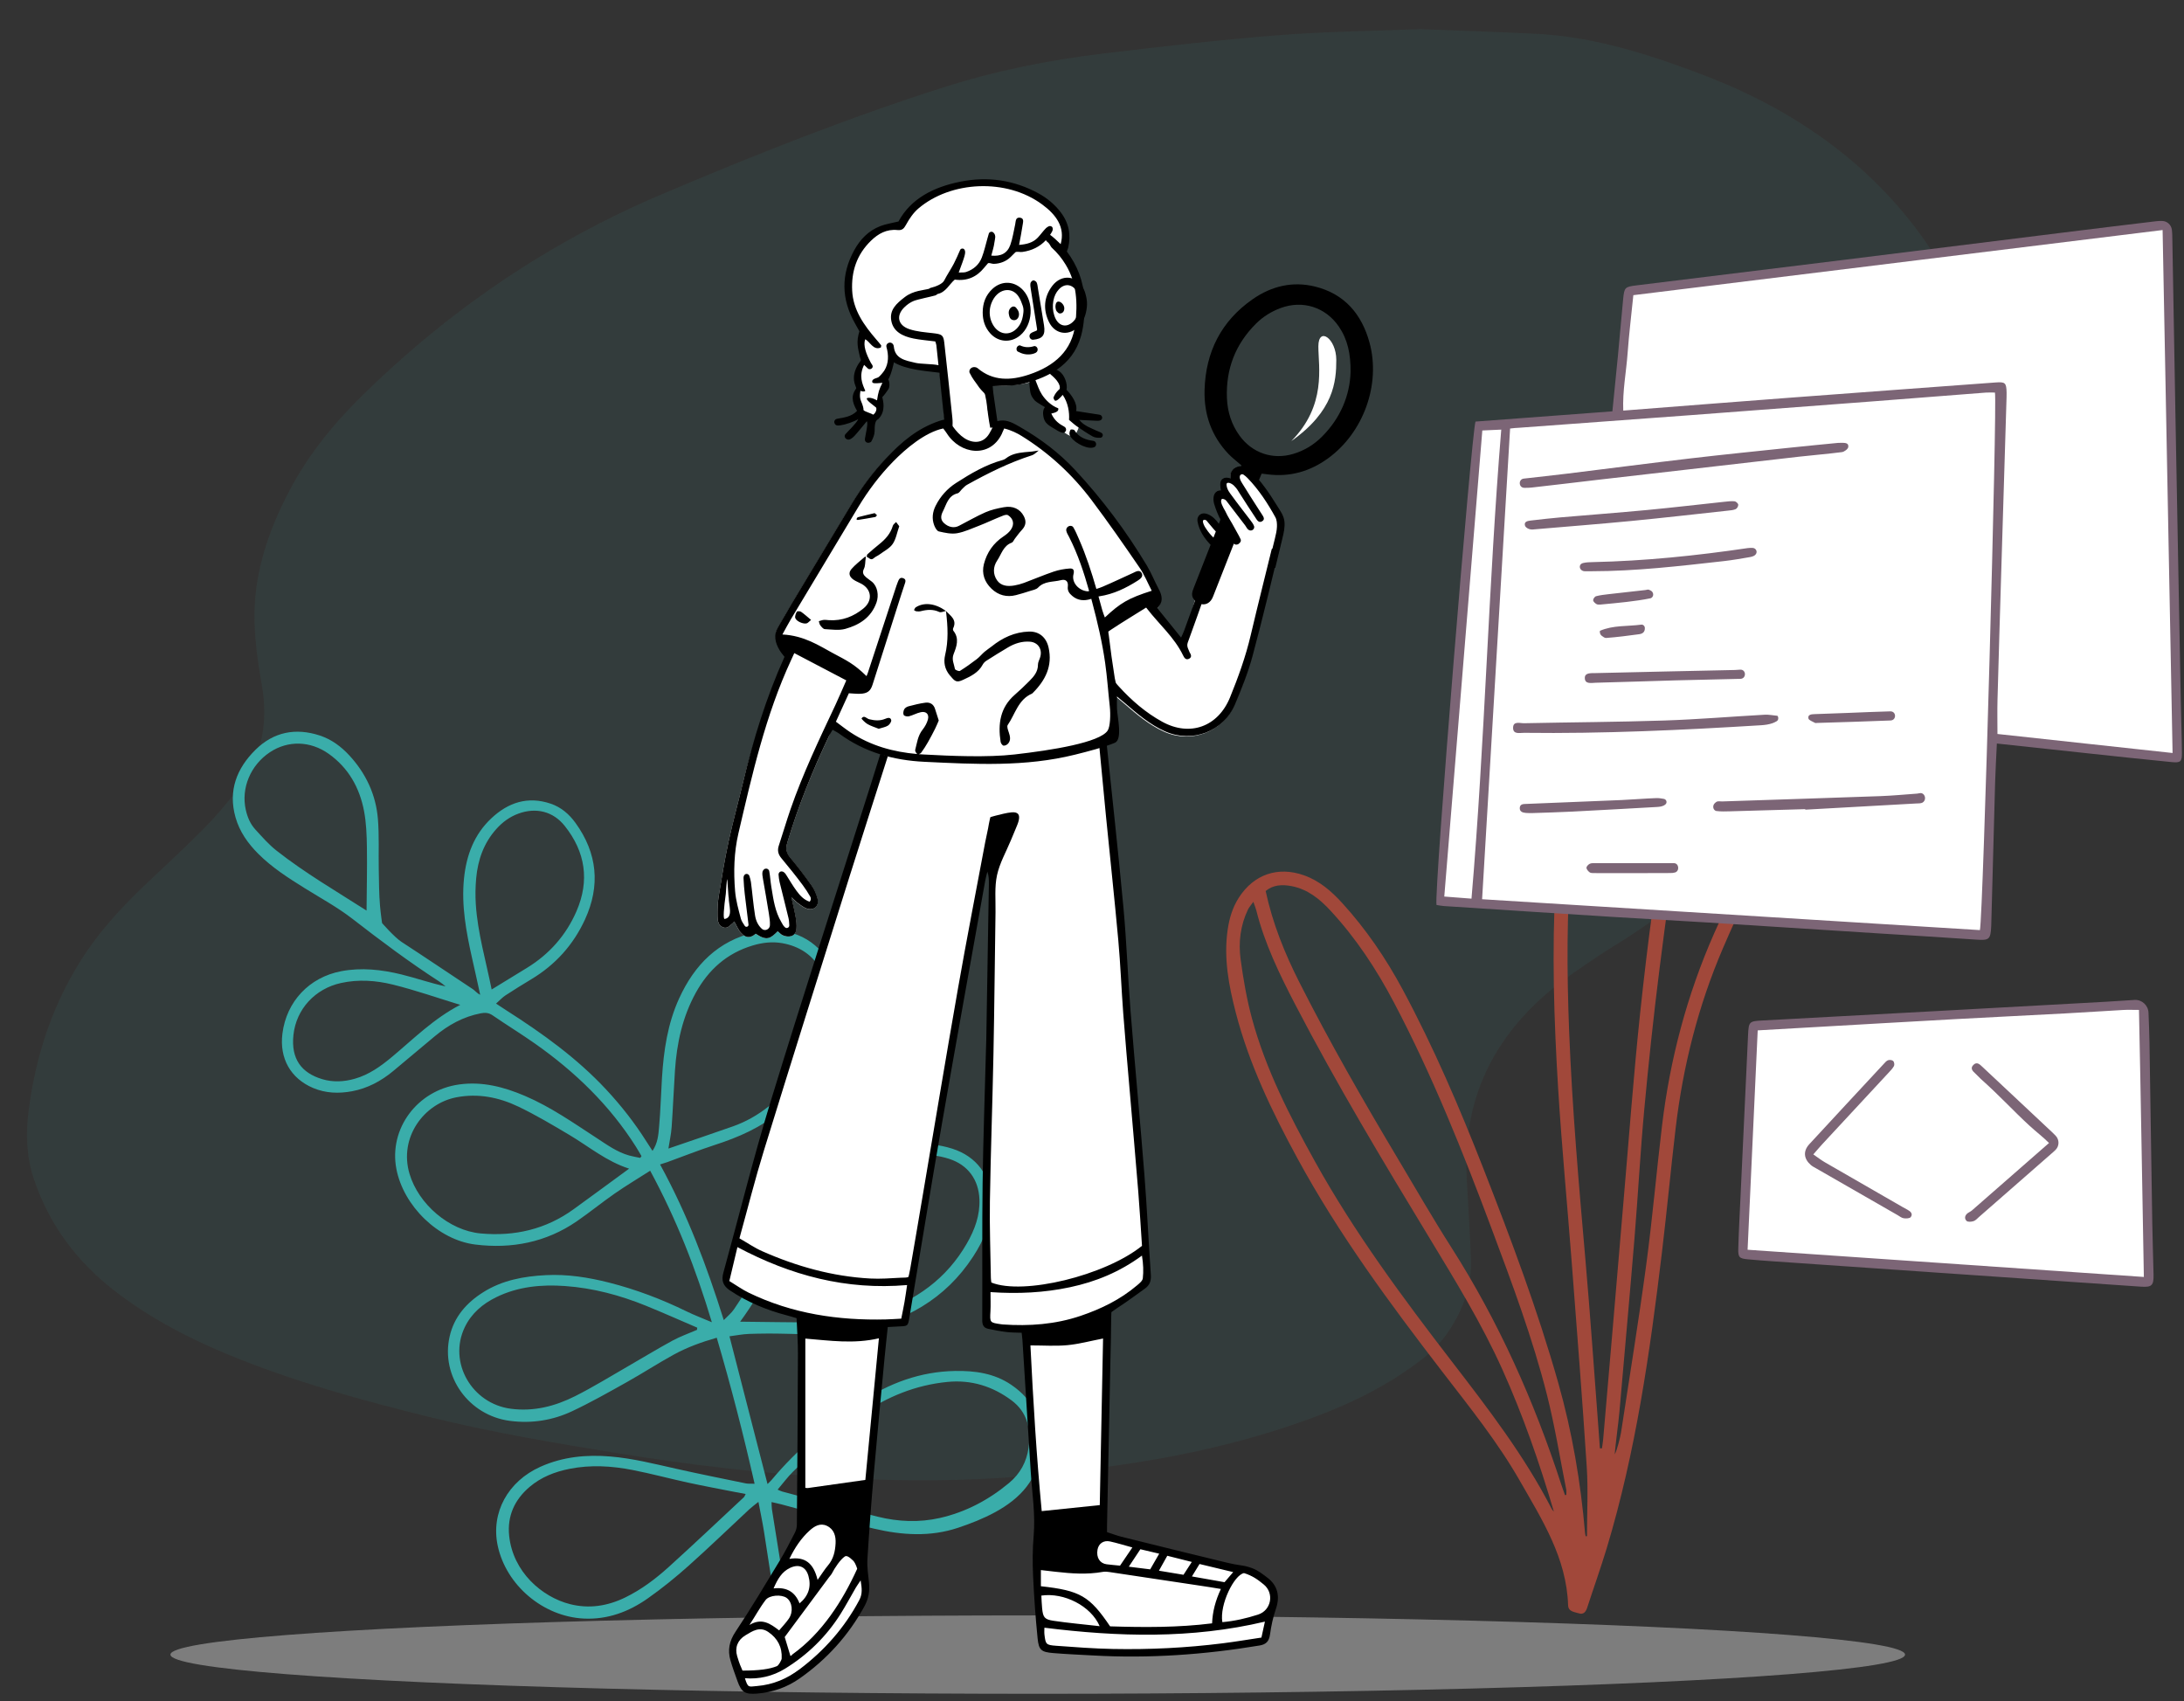
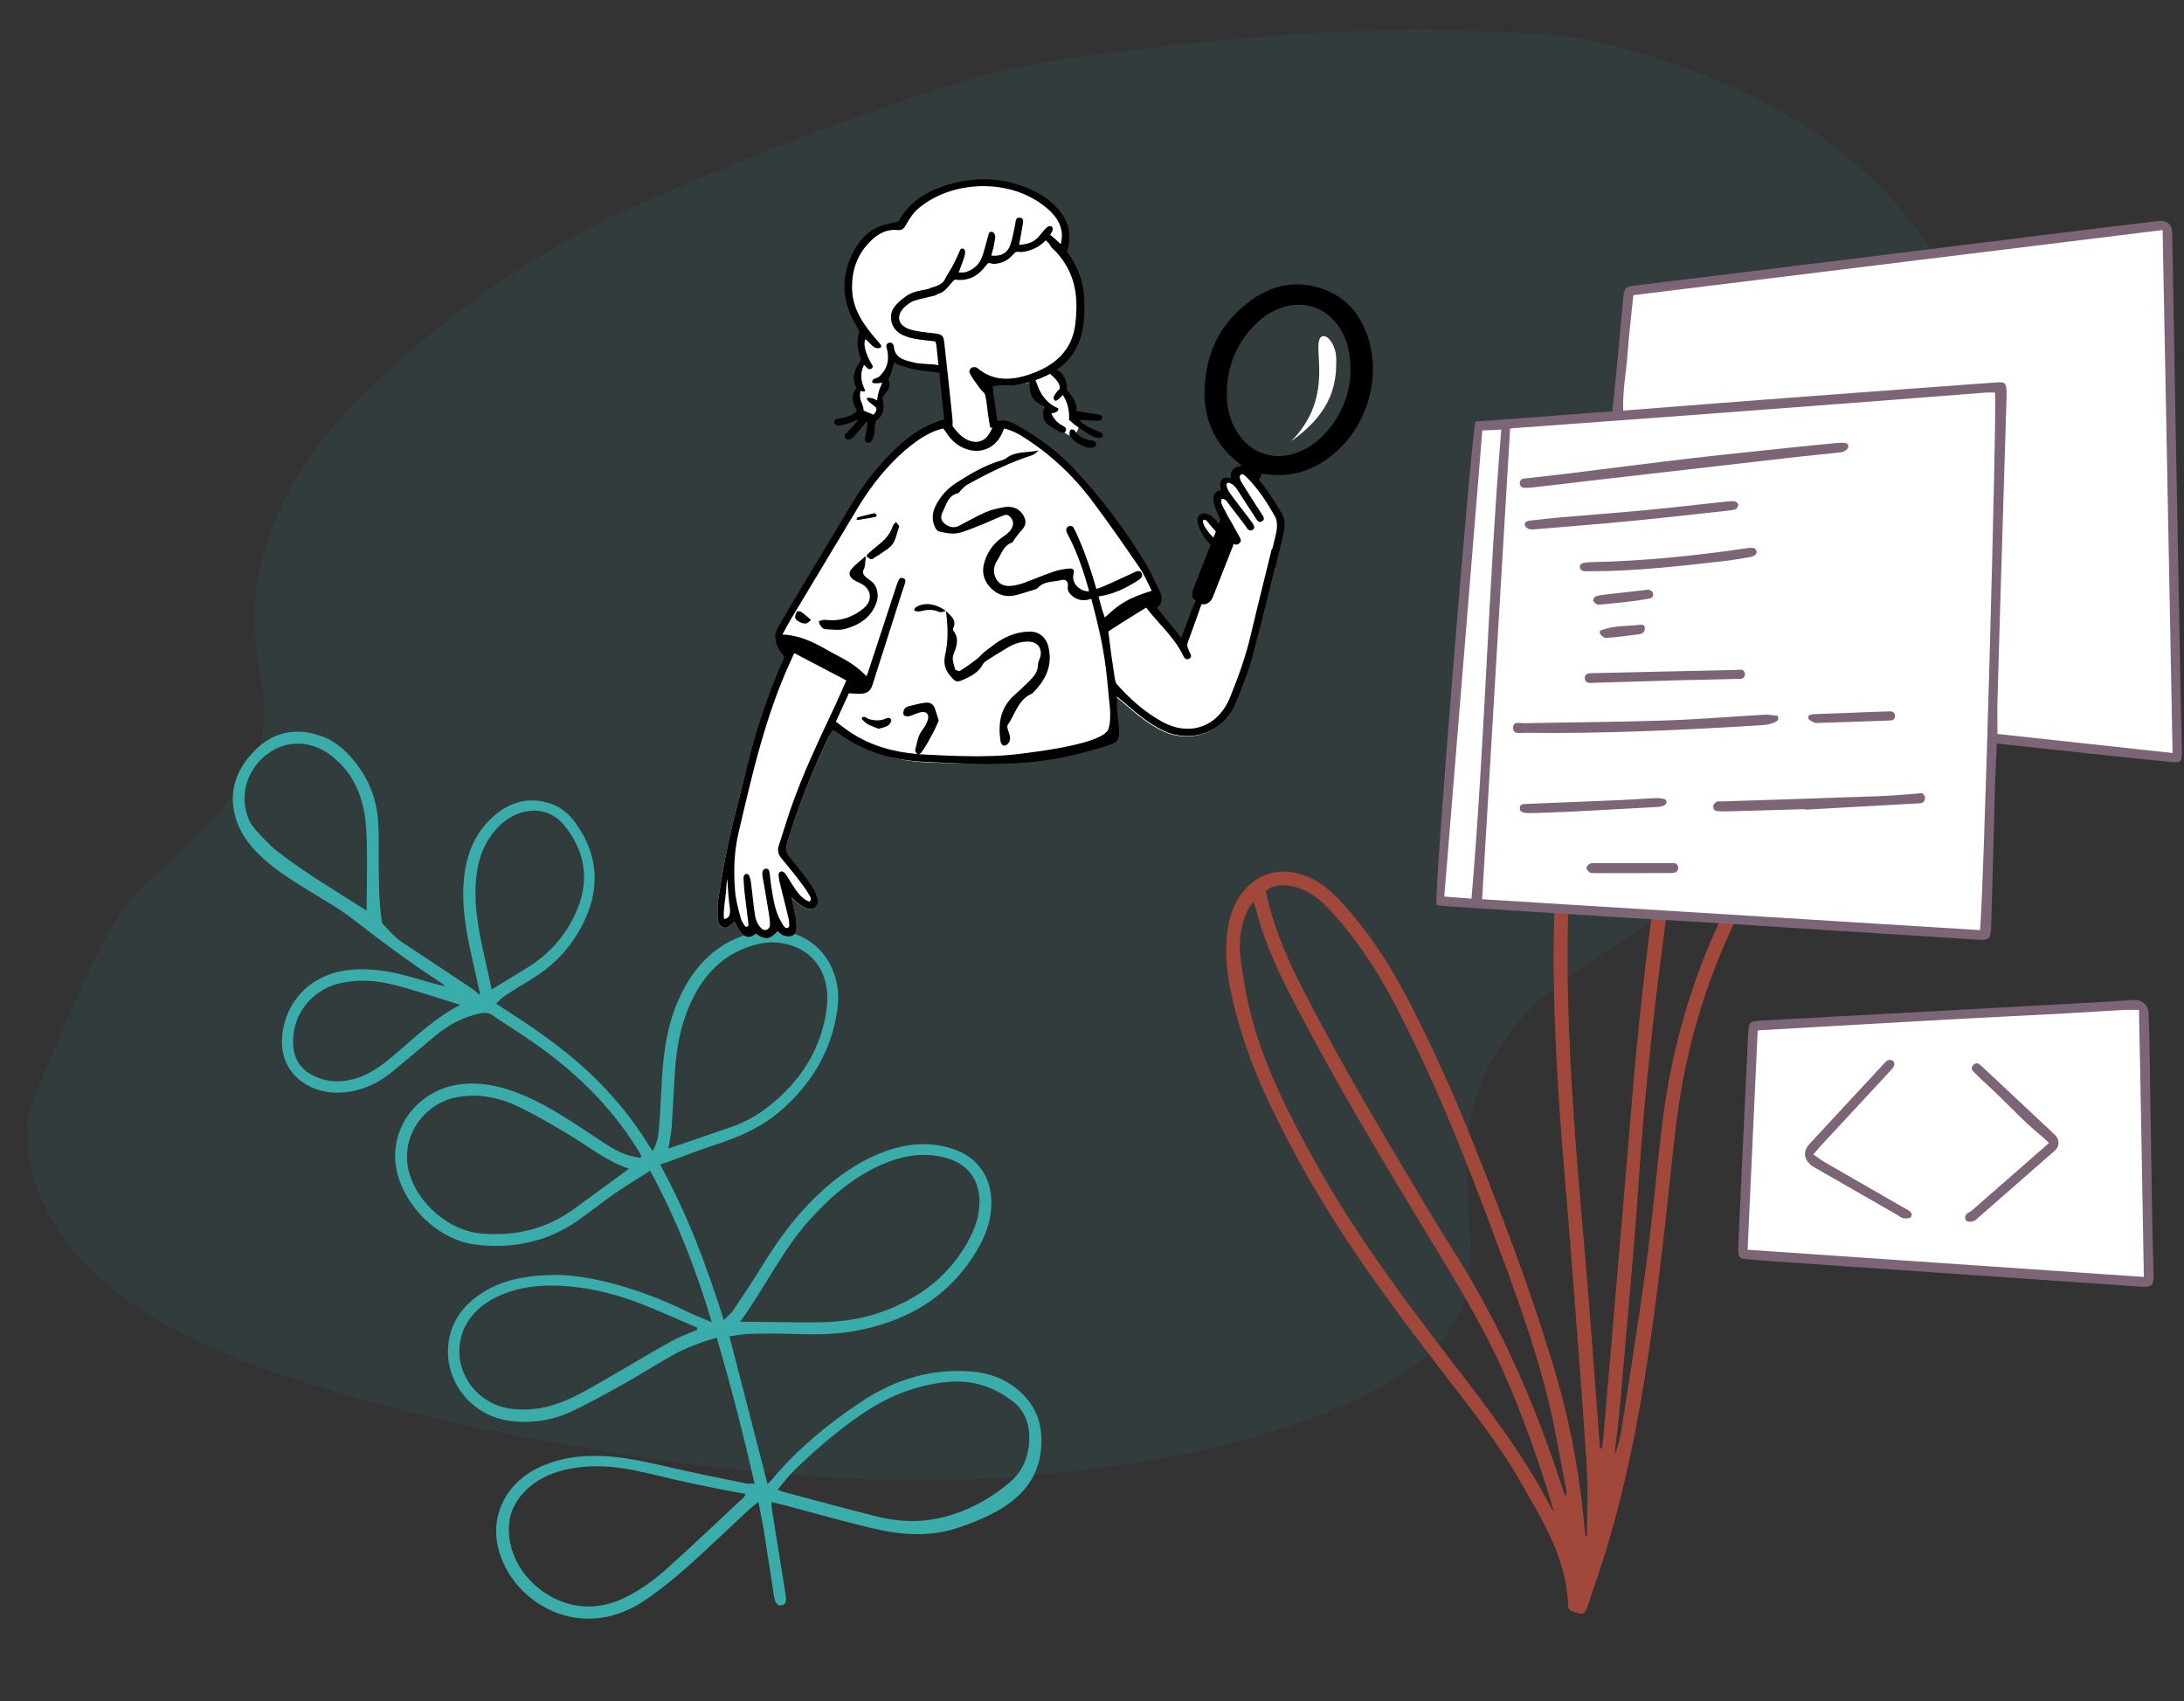
<svg xmlns="http://www.w3.org/2000/svg" viewBox="53.813 46.528 1309.438 1020.047" overflow="visible">
  <rect x="53.813" y="46.528" width="1309.438" height="1020.047" fill="#333333" stroke="none" />
  <g id="Master/Spot Illustrations/Coding" stroke="none" stroke-width="1" fill="none" fill-rule="evenodd">
-     <ellipse id="Oval" fill="#C9C9C9" opacity=".5" cx="676" cy="1038.5" rx="520" ry="23.5" />
    <g id="Background" opacity=".5" transform="translate(36, 63) scale(1 1)">
      <g id="Background/Blob 1" stroke="none" stroke-width="1" fill="none" fill-rule="evenodd">
-         <path d="M869.49,1 C892.755,1.922 915.476,2.673 938.178,3.76 C969.204,5.247 998.517,13.686 1027.262,24.12 C1037.65,27.892 1048.005,31.841 1058.045,36.364 C1111.466,60.432 1153.958,95.837 1182.919,145.017 C1196.723,168.458 1203.977,193.894 1207.156,220.364 C1211.998,260.684 1207.171,300.347 1194.255,338.781 C1181.746,376.012 1161.118,409.313 1133.935,438.957 C1119.103,455.134 1102.718,469.583 1084.531,482.282 C1056.544,501.823 1028.653,521.486 1000.602,540.943 C992.91,546.281 984.676,550.916 976.904,556.152 C967.836,562.263 958.608,568.242 950.137,575.042 C912.903,604.937 894.836,642.935 897.166,689.279 C897.985,705.586 899.121,721.882 899.723,738.196 C900.311,754.163 895.143,768.634 886.072,782.032 C881.844,788.278 876.618,793.53 870.612,798.222 C851.124,813.448 829.093,824.465 805.695,833.154 C770.656,846.164 734.397,854.918 697.266,860.622 C670.55,864.726 643.741,867.97 616.719,869.629 C583.069,871.694 549.42,871.303 515.808,869.28 C473.355,866.723 431.188,861.708 389.258,854.931 C351.623,848.846 314.023,842.549 277.042,833.48 C234.792,823.121 192.917,811.586 152.869,794.89 C129.06,784.963 106.557,772.934 86.36,757.268 C63.426,739.479 47.255,717.393 38.208,690.617 C33.678,677.21 33.191,663.508 34.931,649.805 C39.29,615.462 50.013,583.102 69.962,553.768 C79.737,539.393 91.597,526.686 104.248,514.582 C116.076,503.266 128.208,492.221 139.715,480.622 C146.849,473.432 153.392,465.66 159.633,457.75 C174.763,438.57 178.946,417.075 174.7,393.622 C172.52,381.58 170.856,369.345 170.448,357.153 C169.505,329.006 178.128,302.888 191.236,277.901 C202.255,256.896 217.021,238.458 234.095,221.59 C286.091,170.22 345.922,129.172 414.628,99.996 C469.985,76.487 525.928,54.298 583.47,35.926 C614.359,26.064 646.161,19.646 678.442,15.744 C713.601,11.495 748.822,7.451 784.135,4.656 C812.658,2.399 841.36,2.13 869.49,1" id="Fill-1" fill="#3AADAA" opacity=".15" />
+         <path d="M869.49,1 C892.755,1.922 915.476,2.673 938.178,3.76 C969.204,5.247 998.517,13.686 1027.262,24.12 C1037.65,27.892 1048.005,31.841 1058.045,36.364 C1111.466,60.432 1153.958,95.837 1182.919,145.017 C1196.723,168.458 1203.977,193.894 1207.156,220.364 C1211.998,260.684 1207.171,300.347 1194.255,338.781 C1181.746,376.012 1161.118,409.313 1133.935,438.957 C1119.103,455.134 1102.718,469.583 1084.531,482.282 C1056.544,501.823 1028.653,521.486 1000.602,540.943 C992.91,546.281 984.676,550.916 976.904,556.152 C967.836,562.263 958.608,568.242 950.137,575.042 C912.903,604.937 894.836,642.935 897.166,689.279 C897.985,705.586 899.121,721.882 899.723,738.196 C900.311,754.163 895.143,768.634 886.072,782.032 C881.844,788.278 876.618,793.53 870.612,798.222 C851.124,813.448 829.093,824.465 805.695,833.154 C770.656,846.164 734.397,854.918 697.266,860.622 C670.55,864.726 643.741,867.97 616.719,869.629 C583.069,871.694 549.42,871.303 515.808,869.28 C473.355,866.723 431.188,861.708 389.258,854.931 C351.623,848.846 314.023,842.549 277.042,833.48 C234.792,823.121 192.917,811.586 152.869,794.89 C129.06,784.963 106.557,772.934 86.36,757.268 C63.426,739.479 47.255,717.393 38.208,690.617 C33.678,677.21 33.191,663.508 34.931,649.805 C79.737,539.393 91.597,526.686 104.248,514.582 C116.076,503.266 128.208,492.221 139.715,480.622 C146.849,473.432 153.392,465.66 159.633,457.75 C174.763,438.57 178.946,417.075 174.7,393.622 C172.52,381.58 170.856,369.345 170.448,357.153 C169.505,329.006 178.128,302.888 191.236,277.901 C202.255,256.896 217.021,238.458 234.095,221.59 C286.091,170.22 345.922,129.172 414.628,99.996 C469.985,76.487 525.928,54.298 583.47,35.926 C614.359,26.064 646.161,19.646 678.442,15.744 C713.601,11.495 748.822,7.451 784.135,4.656 C812.658,2.399 841.36,2.13 869.49,1" id="Fill-1" fill="#3AADAA" opacity=".15" />
      </g>
    </g>
    <g id="Decoration" transform="translate(136, 235) scale(1 1)">
      <g id="Decoration/Nature 2" stroke="none" stroke-width="1" fill="none" fill-rule="evenodd">
        <path d="M159.101,445.224 C145.03,445.224 130.929,444.647 116.9,445.414 C106.498,445.984 96.218,448.337 86.898,453.597 C73.073,461.4 65.772,476.374 68.766,491.801 C71.517,505.969 80.045,512.079 92.989,512.016 C99.648,511.982 105.88,509.762 111.553,506.098 C119.064,501.249 124.273,494.399 129.075,487.048 C138.348,472.855 146.325,457.689 159.101,445.224 M88.871,407.593 C85.148,395.078 81.792,383.048 77.955,371.173 C75.716,364.242 73.312,357.241 69.912,350.831 C63.294,338.353 53.495,328.957 39.756,324.372 C26.839,320.06 13.906,323.74 5.689,333.758 C-3.185,344.576 -4.608,359.437 1.949,370.97 C4.199,374.927 7.023,378.323 10.909,380.605 C16.059,383.629 21.202,386.86 26.74,389.003 C46.908,396.809 67.957,401.761 88.871,407.593 M174.425,430.906 C180.341,424.222 185.596,418.282 190.855,412.346 C201.314,400.539 207.578,386.778 209.345,371.185 C211.594,351.319 204.096,335.584 187.636,324.298 C178.39,317.958 167.87,318.62 158.93,325.388 C154.504,328.74 151.303,333.048 148.985,338.047 C144.232,348.295 143.794,358.987 146.055,369.823 C147.115,374.91 148.569,379.971 150.408,384.833 C156.513,400.971 166.046,415.33 174.425,430.906 M351.825,590.052 C351.74,589.617 351.656,589.182 351.572,588.746 C340.501,587.542 329.445,586.17 318.356,585.177 C301.588,583.675 284.869,584.282 268.422,588.067 C254.583,591.251 241.626,596.587 231.029,606.482 C224.386,612.685 219.584,620.122 218.202,629.305 C214.744,652.283 235.61,671.857 258.958,667.907 C272.621,665.595 283.857,658.705 293.594,649.4 C302.368,641.016 310.392,631.836 318.704,622.966 C325.697,615.502 332.481,607.834 339.644,600.54 C343.386,596.729 347.745,593.529 351.825,590.052 M284.654,509.52 C270.329,509.333 257.682,503.884 244.505,500.673 C233.135,497.902 221.721,495.094 210.166,493.358 C197.424,491.444 184.797,492.716 173.106,498.899 C155.552,508.185 147.102,532.046 159.631,550.962 C170.116,566.794 192.264,576.58 210.947,572.681 C230.837,568.53 247.534,558.924 259.925,542.53 C268.026,531.813 276.038,521.029 284.654,509.52 M303.658,491.109 C314.991,482.896 325.949,475.057 336.79,467.061 C343.369,462.207 348.928,456.281 353.591,449.604 C367.64,429.485 373.973,407.287 369.849,382.947 C366.713,364.434 353.493,350.917 332.947,353.405 C326.848,354.144 321.412,356.575 316.378,359.92 C302.928,368.859 295.261,381.577 292.018,397.131 C288.649,413.291 290.001,429.304 293.728,445.203 C296.317,456.249 299.213,467.226 301.756,478.283 C302.691,482.344 303.001,486.546 303.658,491.109 M408.492,675.614 C406.17,675.879 404.14,676.127 402.106,676.335 C392.546,677.311 382.998,678.414 373.424,679.208 C362.12,680.146 350.764,680.509 339.486,681.682 C326.81,682.998 314.492,685.952 303.113,692.071 C295.18,696.336 288.256,701.797 283.35,709.469 C276.998,719.403 275.59,730.069 280.22,741.027 C288.704,761.102 309.762,770.436 327.189,769.558 C338.914,768.968 349.018,764.067 357.663,755.982 C365.502,748.651 371.739,740.052 377.189,730.933 C387.687,713.362 397.781,695.546 408.019,677.818 C408.28,677.365 408.259,676.747 408.492,675.614 M426.057,667.519 C427.552,667.668 428.305,667.833 429.049,667.806 C448.748,667.072 468.458,666.53 488.14,665.491 C500.795,664.822 513.029,661.627 524.028,655.341 C537.795,647.472 548.801,636.514 557.541,623.206 C562.389,615.826 563.929,607.952 562.602,599.521 C560.853,588.407 555.642,579.289 544.529,575.331 C531.231,570.594 517.839,570.449 504.462,576.034 C486.881,583.375 472.711,594.939 460.982,609.64 C449.773,623.688 440.142,638.8 431.677,654.629 C429.531,658.641 428.012,662.986 426.057,667.519 M375.131,577.8 C389.863,573.455 403.885,569.467 417.813,565.168 C430.164,561.355 442.017,556.353 452.644,548.78 C472.162,534.871 486.005,516.974 491.428,493.113 C493.523,483.9 494.059,474.774 490.871,465.675 C486.963,454.518 478.253,448.025 466.524,447.809 C452.776,447.554 441.023,452.957 430.591,461.409 C415.586,473.569 405.498,489.474 397.345,506.777 C386.74,529.282 383.415,554.055 375.131,577.8 M419.278,666.081 C420.074,664.583 420.574,663.791 420.933,662.941 C430.23,640.869 443.356,621.127 458.431,602.698 C471.375,586.875 487.271,574.793 506.957,568.389 C518.287,564.702 529.826,562.82 541.638,566.467 C557.296,571.301 566.5,581.745 569.935,597.752 C573.791,615.722 566.821,629.961 554.792,642.251 C549.162,648.002 542.74,653.105 536.168,657.785 C521.899,667.946 505.345,671.852 488.243,672.984 C469.165,674.247 450.025,674.56 430.912,675.301 C429.024,675.374 427.138,675.553 424.751,675.716 C425.319,677.303 425.635,678.551 426.188,679.684 C433.805,695.285 441.466,710.864 449.088,726.462 C450.897,730.164 450.75,732.069 448.749,733.093 C446.544,734.22 444.58,733.164 442.7,729.324 C436.933,717.543 431.336,705.677 425.566,693.897 C423.053,688.765 420.278,683.763 417.198,677.896 C415.537,680.362 414.282,682.011 413.251,683.79 C404.938,698.154 396.907,712.689 388.293,726.87 C382.892,735.76 377.042,744.447 370.659,752.654 C362.077,763.688 351.332,771.945 337.365,775.451 C313.824,781.359 287.121,769.921 275.38,748.706 C265.615,731.062 269.895,710.067 286.117,695.928 C297.181,686.285 310.246,680.885 324.422,677.826 C337.493,675.006 350.801,674.353 364.085,673.348 C378.318,672.273 392.527,670.853 406.74,669.513 C408.227,669.373 409.667,668.756 411.821,668.173 C396.772,641.865 381.222,616.422 364.524,591.091 C356.431,596.344 349.074,601.892 342.655,608.508 C335.132,616.265 328.171,624.563 320.693,632.368 C312.153,641.281 303.647,650.272 294.514,658.555 C284.926,667.249 273.536,672.809 260.583,675.012 C236.009,679.194 212.94,661.696 211.153,637.171 C210.275,625.115 214.947,614.891 222.649,605.952 C231.484,595.698 243.09,589.7 255.578,585.172 C267.672,580.786 280.275,578.998 293.029,578.381 C309.665,577.576 326.22,578.663 342.68,581.295 C347.604,582.084 352.604,582.396 359.011,583.08 C340.494,555.276 320.653,530.24 297.086,507.02 C291.417,513.679 285.89,519.793 280.799,526.25 C274.944,533.675 269.689,541.574 263.795,548.967 C249.913,566.377 231.364,576.2 209.775,579.994 C187.634,583.885 161.801,570.435 151.258,550.491 C139.793,528.802 149.418,501.735 172.429,491.052 C185.123,485.159 198.51,484.619 212.139,486.075 C228.742,487.847 244.533,493.002 260.466,497.591 C267.68,499.669 274.837,502.195 282.509,501.969 C284.722,501.903 286.927,501.604 289.135,501.412 C289.275,500.999 289.414,500.586 289.555,500.171 C287.919,498.68 286.323,497.142 284.644,495.7 C262.336,476.542 236.676,463.468 208.888,454.368 C199.181,451.189 189.27,448.635 179.523,445.568 C176.839,444.723 174.77,445.202 172.413,446.44 C162.909,451.44 155.771,458.87 149.978,467.735 C144.066,476.785 138.211,485.872 132.277,494.907 C127.107,502.779 120.645,509.308 112.213,513.716 C105.045,517.462 97.438,519.509 89.34,518.668 C74.67,517.145 64.717,507.545 62.184,492.84 C58.898,473.757 67.695,455.919 84.909,446.817 C95.89,441.013 107.845,438.801 120.034,438.096 C129.076,437.574 138.171,437.994 147.48,437.197 C146.013,436.641 144.578,435.973 143.075,435.546 C122.46,429.684 102.34,422.433 82.307,414.821 C71.731,410.802 60.485,408.518 49.504,405.594 C38.307,402.61 27.167,399.52 16.86,394.032 C9.067,389.883 2.247,384.636 -2.596,377.123 C-11.627,363.116 -10.507,348.764 -2.977,334.83 C4.261,321.439 16.168,315.083 31.399,315.417 C38.668,315.576 45.428,317.944 51.692,321.587 C64.477,329.025 73.976,339.552 79.39,353.255 C83.062,362.548 85.536,372.311 88.645,381.832 C90.918,388.791 93.069,395.81 95.789,402.596 C97.362,406.523 99.951,412.032 99.951,412.032 C99.951,412.032 109.511,417.999 114.379,419.402 C130.867,424.154 147.272,429.186 163.726,434.059 C164.77,434.368 166.944,435.746 168.771,435.932 C165.196,429.471 160.971,422.125 157.654,416.28 C149.734,402.315 142.31,388.148 139.133,372.199 C136.411,358.531 137.151,345.229 144.196,332.893 C151.097,320.807 161.165,313.586 175.689,314.018 C182.312,314.216 188.13,316.787 193.282,320.688 C211.171,334.233 218.665,352.277 215.663,374.459 C213.43,390.952 206.669,405.478 195.509,417.917 C191.384,422.515 187.297,427.15 183.347,431.897 C181.942,433.585 180.992,435.653 179.422,438.222 C182.383,439.087 184.535,439.742 186.702,440.344 C211.297,447.186 235.373,455.331 257.611,468.178 C269.017,474.766 279.759,482.272 289.742,490.861 C291.322,492.22 292.931,493.544 294.943,495.235 C296.598,489.815 295.506,485.039 294.547,480.475 C292.523,470.856 289.877,461.37 287.596,451.804 C283.771,435.768 281.284,419.637 283.5,403.057 C286.421,381.201 295.7,363.376 315.302,351.972 C331.371,342.623 350.047,344.117 362.64,355.802 C370.282,362.896 374.642,371.897 376.215,382.072 C380.008,406.612 374.354,429.196 361.214,450.027 C353.132,462.84 341.822,472.385 329.527,480.985 C321.311,486.733 313.472,493.02 305.454,499.051 C304.381,499.859 303.248,500.589 301.662,501.687 C326.099,525.552 346.191,551.637 365.467,579.758 C367.008,576.716 368.613,574.403 369.4,571.84 C372.224,562.629 374.935,553.378 377.386,544.061 C381.269,529.297 385.706,514.746 392.436,500.984 C400.136,485.236 409.72,470.803 422.976,459.158 C435.356,448.283 449.466,441.221 466.436,441.426 C481.795,441.61 493.348,450.208 498.068,464.818 C501.843,476.501 500.624,488.099 497.312,499.587 C488.812,529.079 469.308,549.218 442.603,563.011 C430.021,569.512 416.372,573.134 402.791,576.903 C395.918,578.81 389.095,580.941 382.349,583.259 C378.751,584.494 375.365,586.342 371.572,588.053 C387.527,614.15 403.174,639.74 419.278,666.081" id="Fill-1" fill="#3AADAA" transform="translate(281, 545.5) rotate(17) translate(-281, -545.5)" />
        <path d="M849.456,717.79 C840.859,688.56 830.944,660.073 818.545,632.508 C806.204,605.072 790.485,579.502 774.939,553.85 C747.021,507.782 719.251,461.634 694.4,413.803 C684.964,395.637 676.015,377.262 671.023,357.25 C670.671,355.843 670.069,354.498 669.26,352.206 C667.764,354.316 666.697,355.447 666.058,356.782 C661.498,366.298 660.255,376.514 661.647,386.741 C663.263,398.633 665.31,410.565 668.446,422.134 C676.704,452.616 691.026,480.521 706.276,507.981 C729.867,550.456 758.688,589.349 788.234,627.725 C810.016,656.015 831.792,684.277 848.186,716.212 C848.488,716.8 849.027,717.267 849.456,717.79 M856.12,707.914 C856.379,707.857 856.639,707.798 856.899,707.74 C856.899,706.684 857.074,705.593 856.873,704.578 C853.108,685.654 850.061,666.546 845.335,647.864 C836.747,613.929 824.457,581.148 812.219,548.394 C794.964,502.213 776.681,456.47 753.685,412.76 C743.159,392.752 730.861,374.013 715.454,357.405 C709.014,350.463 701.843,344.644 692.241,342.793 C686.585,341.703 681.125,341.956 676.648,345.716 C680.839,365.199 688.059,383.045 696.797,400.318 C715.06,436.419 735.201,471.472 755.918,506.197 C766.508,523.951 776.821,541.886 787.937,559.305 C816.347,603.823 837.656,651.578 853.945,701.696 C854.624,703.783 855.392,705.842 856.12,707.914 M969.272,154.756 C968.456,156.219 967.967,156.96 967.607,157.758 C946.627,204.275 933.529,253.124 925.409,303.335 C920.619,332.945 916.53,362.683 912.782,392.444 C909.261,420.41 906.258,448.452 903.661,476.519 C901.273,502.327 899.9,528.226 897.772,554.06 C894.915,588.732 891.755,623.377 888.744,658.034 C888.199,664.314 886.416,677.146 885.921,683.428 C887.297,681.299 889.373,672.608 889.71,670.398 C894.815,636.926 900.287,603.503 904.803,569.95 C908.561,542.022 910.981,513.915 914.355,485.931 C919.145,446.198 929.344,407.841 945.494,371.221 C955.302,348.984 965.962,327.119 976.397,305.162 C988.236,280.252 995.48,254.131 997.359,226.595 C998.434,210.86 998.237,195.207 992.43,180.174 C988.08,168.914 980.929,160.225 969.272,154.756 M877.049,679.83 C877.459,679.838 877.871,679.844 878.281,679.851 C878.534,677.975 878.864,676.107 879.027,674.223 C880.991,651.573 882.943,628.923 884.874,606.271 C887,581.351 889.068,556.425 891.221,531.507 C894.469,493.909 897.22,456.257 901.195,418.737 C905.601,377.153 911.006,335.673 918.471,294.495 C926.64,249.427 937.849,205.254 956.396,163.192 C957.841,159.916 959.006,156.515 960.285,153.214 C959.371,152.777 958.989,152.466 958.579,152.424 C957.451,152.312 956.311,152.247 955.179,152.279 C941.45,152.671 929.73,158.305 918.966,166.328 C902.037,178.948 890.952,195.912 883.153,215.213 C869.122,249.93 863,286.397 859.96,323.456 C857.054,358.872 857.217,394.361 858.608,429.841 C860.409,475.754 864.402,521.51 868.412,567.27 C871.389,601.241 873.689,635.27 876.287,669.274 C876.556,672.792 876.796,676.311 877.049,679.83 M869.303,732.488 C869.303,718.641 870.056,704.746 869.162,690.956 C866.5,649.894 863.261,608.868 860.116,567.839 C857.477,533.383 854.167,498.971 852.035,464.486 C849.481,423.161 848.187,381.762 850.499,340.371 C852.853,298.237 858.473,256.654 873.577,216.886 C881.522,195.964 892.621,177.165 910.201,162.748 C919.804,154.872 930.302,148.727 942.445,145.728 C966.963,139.671 985.122,150.049 996.215,168.907 C1002.458,179.521 1005.059,191.289 1005.707,203.422 C1007.719,241.047 999.281,276.484 983.147,310.335 C972.104,333.506 960.85,356.604 950.742,380.186 C935.977,414.629 926.856,450.725 922.457,487.95 C919.522,512.778 917.212,537.681 914.227,562.502 C907.034,622.331 898.599,681.95 881.098,739.848 C877.494,751.775 873.272,763.512 869.427,775.367 C868.607,777.898 867.158,779.626 864.538,778.785 C861.921,777.945 858.104,777.844 857.979,773.911 C857.09,745.575 842.346,722.562 828.973,699.179 C815.738,676.043 799.009,655.274 782.786,634.194 C751.158,593.102 720.373,551.437 695.548,505.706 C680.445,477.884 666.738,449.487 658.75,418.675 C654.51,402.32 651.393,385.83 653.891,368.791 C654.893,361.964 656.829,355.507 660.589,349.658 C669.56,335.707 684.053,330.751 699.665,336.308 C708.937,339.608 716.092,345.823 722.583,352.954 C736.894,368.673 748.76,386.091 758.811,404.803 C777.445,439.489 792.923,475.598 807.241,512.223 C823.785,554.544 839.786,597.072 852.153,640.844 C860.452,670.221 865.561,700.217 868.147,730.638 C868.202,731.294 868.408,731.938 868.544,732.587 C868.797,732.554 869.049,732.521 869.303,732.488" id="Fill-1" fill="#A1483A" />
      </g>
    </g>
    <g transform="translate(319, 101) scale(1 1)" id="Master/Character/Standing">
      <g id="Master/Character/Standing" stroke="none" stroke-width="1" fill="none" fill-rule="evenodd">
        <g id="Bottom/Standing" transform="translate(39, 389) scale(1 1)">
          <g id="Bottom/Standing/Short pants" stroke="none" stroke-width="1" fill="none" fill-rule="evenodd">
-             <path d="M230.43,-7.081 L203.423,78.457 L179.429,155.105 L150.739,250.233 L135.458,304.148 L131,322.274 L132.924,327.458 L176.724,345.618 L175.985,403.696 L175.985,447.088 L175.985,473.939 L137.091,538.393 L134.375,546.648 L142.277,570 L157.67,569.221 L193.035,545.622 L214.068,515.939 L214.068,499.117 L215.585,464.473 L225.787,351.147 L237.9,348.896 L256.815,239.09 L280.355,106.656 L287.174,70.574 L290.606,72.578 L290.606,102.196 L287.174,350.131 L311.921,354.026 L314.65,417.376 L318.985,475.686 L318.022,502.345 L320.209,543.243 L332.311,545.126 L390.794,547.531 L454.404,539.962 L461,514.258 L455.939,505.741 L432.921,495.095 L391.654,485.26 L357.254,476.745 L358.779,424.326 L359.618,341.424 L384.712,323.117 L378.685,250.233 L369.163,136.362 L357.254,-7.081 C326.408,-7.694 303.048,-8 287.174,-8 C271.3,-8 252.386,-7.694 230.43,-7.081 Z" id="Fill" fill="#FFF" />
-             <path d="M379.53,485.337 C377.238,488.794 375.131,491.974 372.599,495.796 C377.443,496.399 381.268,496.876 385.427,497.394 C387.204,494.301 388.895,491.358 390.827,487.997 C386.526,486.985 383.108,486.18 379.53,485.337 L379.53,485.337 Z M410.373,492.946 C404.868,491.562 400.38,490.433 395.668,489.248 C393.902,492.409 392.407,495.088 390.666,498.203 C396.142,499.111 400.744,499.875 405.391,500.647 C407.028,498.117 408.441,495.931 410.373,492.946 L410.373,492.946 Z M435.185,499.036 C427.963,497.3 421.556,495.76 415.007,494.186 C413.466,496.7 412.125,498.889 410.442,501.636 C417.45,502.874 423.717,503.981 430.004,505.091 C431.66,503.157 433.111,501.46 435.185,499.036 L435.185,499.036 Z M374.739,484.263 C369.696,482.888 365.558,481.581 361.335,480.662 C357.44,479.813 354.464,481.952 353.83,485.625 C353.023,490.294 355.206,493.824 359.305,494.351 C361.909,494.685 364.529,494.89 367.338,495.174 C369.724,491.658 372.026,488.262 374.739,484.263 L374.739,484.263 Z M159.617,508.815 C167.733,507.881 172.565,511.07 175.187,517.803 C180.605,513.276 182.312,507.807 180.532,501.387 C178.986,495.809 174.77,494.033 169.535,496.495 C164.593,498.82 162.091,503.112 159.617,508.815 L159.617,508.815 Z M162.947,533.991 C164.974,531.566 167.106,529.393 168.787,526.917 C171.563,522.833 170.822,517.01 167.495,514.55 C164.497,512.331 157.156,512.721 154.818,515.793 C151.233,520.506 148.439,525.817 145.131,530.74 C152.561,526.292 157.634,529.928 162.947,533.991 L162.947,533.991 Z M355.132,531.457 C349.895,519.319 333.761,511.144 320.163,513.118 C320.311,515.636 320.37,518.223 320.632,520.79 C321.174,526.105 322.006,527.418 327.39,528.223 C336.325,529.557 345.343,530.347 355.132,531.457 L355.132,531.457 Z M142.437,562.658 C144.316,568.604 144.546,567.773 149.731,567.338 C159.291,566.536 167.758,562.954 175.304,557.234 C190.156,545.977 202.221,532.335 211.007,515.801 C212.987,512.078 212.583,508.791 211.811,504.007 C210.434,506.083 209.595,507.22 208.888,508.434 C205.838,513.67 202.997,519.032 199.769,524.155 C191.244,537.681 180.05,548.61 166.433,556.981 C159.164,561.45 150.883,563.379 142.437,562.658 L142.437,562.658 Z M186.012,503.711 C188.575,500.104 190.23,497.385 192.27,494.993 C195.541,491.157 196.546,486.555 196.796,481.842 C197.022,477.564 195.967,473.381 191.594,471.305 C187.527,469.374 184.025,471.589 181.267,474.084 C176.213,478.656 172.418,484.276 169.1,491.113 C178.746,489.517 183.654,493.99 186.012,503.711 L186.012,503.711 Z M140.99,558.094 C150.883,558.094 157.337,557.214 161.655,555.407 C162.578,555.022 164.417,551.926 164.476,550.83 C164.839,544.056 162.051,538.748 156.431,534.923 C151.285,531.421 147.001,534.402 142.8,536.903 C137.993,539.763 136.281,544.395 137.787,549.424 C139.329,554.578 139.82,555.277 140.99,558.094 L140.99,558.094 Z M441.678,499.639 C435.792,500.647 426.91,518.511 428.683,529.04 C435.994,528.412 443.069,526.764 450.077,524.521 C458.058,521.966 459.953,511.645 453.428,506.397 C450.232,503.826 446.933,501.183 441.678,499.639 L441.678,499.639 Z M169.727,549.324 C170.361,549.23 170.678,548.559 170.944,548.368 C188.652,535.663 200.938,516.44 209.747,497.061 C209.747,497.061 209.013,494.146 207.47,492.304 C204.757,489.672 203.332,489.017 202.338,489.672 C199.716,491.399 196.267,496.518 194.614,499.785 C194.193,500.617 193.477,501.299 192.913,502.06 C184.002,514.077 175.093,526.098 166.299,537.962 C167.382,541.45 168.574,545.609 169.727,549.324 L169.727,549.324 Z M454.203,528.726 C410.085,539.182 366.239,537.885 321.998,532.375 C321.998,533.563 321.849,535.053 322.024,536.503 C322.718,542.305 322.963,542.763 328.992,543.204 C340.338,544.034 351.701,544.907 363.069,545.124 C385.096,545.544 407.079,544.479 428.952,541.721 C436.628,540.753 444.262,539.462 452.11,538.29 C452.875,534.793 453.541,531.752 454.203,528.726 L454.203,528.726 Z M289.68,331.181 C289.68,335.206 289.844,338.949 289.645,342.675 C289.282,349.462 289.192,349.458 295.947,350.433 C296.322,350.487 296.699,350.545 297.078,350.572 C312.933,351.663 328.526,350.55 343.708,345.414 C356.04,341.243 367.549,335.611 377.519,327.148 C378.916,325.962 380.817,324.455 380.991,322.927 C381.468,318.739 381.315,314.446 380.49,309.282 C367.023,319.175 352.76,324.964 337.377,328.243 C321.887,331.543 306.259,332.311 289.68,331.181 L289.68,331.181 Z M133.094,324.538 C137.314,327.102 140.864,329.669 144.749,331.553 C170.752,344.162 198.456,348.258 227.077,347.549 C230.063,347.475 233.045,347.248 236.168,347.087 C236.875,343.497 237.55,340.363 238.1,337.207 C238.666,333.956 239.108,330.684 239.677,326.944 C203.148,330.083 169.971,321.219 137.941,304.197 C136.39,310.706 134.832,317.244 133.094,324.538 L133.094,324.538 Z M319.892,507.509 C343.434,510.102 349.082,513.389 361.382,531.561 C381.751,532.198 402.353,532.312 422.532,529.759 C422.813,522.68 424.543,516.178 427.802,509.153 C423.923,508.467 419.348,507.786 415.615,507.217 C397.422,504.451 379.222,501.719 361.019,499.01 C359.714,498.816 358.325,498.673 357.046,498.904 C347.593,500.609 338.16,499.912 328.722,498.843 C325.806,498.513 322.89,498.171 319.892,497.825 L319.892,507.509 Z M214.64,443.773 C217.32,415.792 220.017,387.608 222.769,358.865 C207.675,362.394 193.223,360.226 178.652,359.04 L178.652,448.541 C179.936,448.679 179.936,448.679 180.435,448.61 C191.679,447.046 202.916,445.44 214.64,443.773 L214.64,443.773 Z M313.619,363.131 C315.286,396.619 317.252,429.487 320.388,462.48 C332.388,461.237 343.6,460.074 355.193,458.873 C355.857,425.3 356.511,392.168 357.165,358.992 C349.514,360.475 342.709,362.334 335.791,362.983 C328.696,363.649 321.49,363.131 313.619,363.131 L313.619,363.131 Z M152.78,306.649 C173.417,315.777 194.916,321.794 217.553,323.027 C223.597,323.357 229.698,322.871 235.763,322.56 C238.013,322.444 240.148,322.614 240.523,321.929 C240.523,321.929 241.112,319.674 241.534,317.253 C244.009,303.072 246.389,288.875 248.8,274.685 C255.905,232.854 262.829,190.994 270.169,149.206 C275.313,119.922 281.015,90.734 286.489,61.507 C287.185,57.784 288.145,54.108 288.73,50.371 C288.913,49.203 289.591,46.447 289.591,46.447 C289.591,46.447 291.412,45.84 292.783,45.519 C295.912,44.785 299.039,43.858 302.217,43.558 C306.188,43.182 307.488,44.885 306.547,48.649 C306.182,50.11 305.549,51.508 304.979,52.912 C303.981,55.368 302.927,57.803 301.915,60.255 C299.036,67.226 295.148,73.981 293.581,81.235 C292.046,88.337 292.796,95.947 292.684,103.335 C292.254,131.761 292.012,160.189 291.448,188.612 C290.863,217.975 289.787,247.328 289.318,276.693 C289.073,292.035 289.664,307.392 289.898,322.74 C289.912,323.669 290.097,324.595 290.193,325.434 C309.331,333.165 358.364,321.298 380.507,303.433 C379.786,292.823 379.159,281.867 378.272,270.933 C376.635,250.726 374.838,230.534 373.124,210.335 C371.81,194.853 370.417,179.378 369.251,163.887 C368.157,149.341 367.611,134.748 366.296,120.225 C364.059,95.512 361.377,70.839 358.941,46.143 C357.528,31.817 355.489,10.408 354.149,-3.927 C354.078,-4.68 353.863,-5.545 354.139,-6.172 C354.47,-6.924 355.217,-7.941 355.857,-8 C356.564,-8.058 357.666,-7.324 358.032,-6.637 C358.536,-5.689 358.59,-4.47 358.706,-3.353 C362.071,29.059 366.43,68.518 369.411,100.964 C371.3,121.523 372.006,142.187 373.649,162.771 C376.257,195.446 379.371,228.081 381.946,260.757 C383.524,280.774 384.419,300.844 385.813,320.877 C386.066,324.508 385.071,327.105 382.163,329.148 C376.739,332.958 371.469,337.005 365.888,340.568 C364.691,341.334 362.178,343.192 362.178,343.192 C362.178,343.192 362.04,345.242 362.032,346.823 C361.994,355.349 361.737,363.875 361.561,372.4 C360.889,405.177 360.214,437.955 359.544,470.732 C359.517,472.034 359.54,473.338 359.54,475.074 C362.546,476.046 365.347,477.136 368.239,477.856 C389.415,483.124 410.6,488.356 431.812,493.476 C434.383,494.095 436.987,494.562 439.576,494.948 C442.138,495.329 443.499,495.587 446.585,496.703 C449.988,497.933 452.896,500.27 455.777,502.461 C461.722,506.981 463.43,513.397 460.803,521.05 C459.077,526.08 457.964,531.283 457.246,536.551 C456.686,540.657 454.767,542.414 451.028,543.039 C417.942,548.558 384.676,550.915 351.149,549.012 C343.187,548.561 335.213,548.256 327.271,547.579 C320.133,546.972 318.623,545.851 317.905,538.647 C316.671,526.258 315.781,513.822 315.215,501.385 C314.85,493.347 314.857,485.286 315.551,477.271 C316.67,464.355 314.592,451.649 313.801,438.86 C312.177,412.575 310.497,386.293 308.83,360.01 C308.747,358.713 308.556,357.421 308.352,355.543 C305.238,355.411 302.241,355.47 299.298,355.107 C295.554,354.646 291.825,353.957 288.139,353.147 C285.551,352.577 284.718,350.803 284.731,348.075 C284.857,320.6 284.587,293.119 284.95,265.646 C285.3,239.122 286.262,212.606 286.957,186.086 C287.013,184.003 287.113,181.92 287.148,179.836 C287.673,148.761 288.193,117.686 288.704,86.611 C288.744,84.157 288.709,81.701 287.803,79.043 C287.345,80.996 286.796,82.933 286.443,84.904 C277.809,133.193 269.039,181.459 260.628,229.787 C253.875,268.6 247.56,307.49 241.052,346.345 C240.183,351.533 240.19,351.523 235.06,351.741 C232.818,351.836 230.579,351.983 228.085,352.121 C227.417,358.501 226.737,364.505 226.17,370.521 C223.949,394.101 221.656,417.674 219.602,441.27 C218.157,457.873 216.907,474.497 215.891,491.133 C215.604,495.815 216.306,500.583 216.818,505.283 C217.371,510.351 216.572,515.009 214.103,519.527 C204.563,536.988 191.554,551.342 175.3,562.758 C167.702,568.094 159.176,571.107 149.866,571.871 C142.56,572.471 140.35,571.149 137.935,564.293 C136.488,560.188 134.939,556.108 133.753,551.928 C132.02,545.815 133.037,540.449 136.766,534.846 C146.002,520.968 154.552,506.628 163.198,492.366 C166.529,486.874 169.451,481.128 172.395,475.413 C173.163,473.923 173.573,472.274 173.585,470.598 C173.862,436.484 174.112,402.369 174.227,368.254 C174.25,361.26 173.71,354.264 173.411,346.804 C171.542,346.259 169.613,345.643 167.655,345.135 C155.441,341.96 143.968,337.19 133.421,330.145 C129.256,327.364 128.236,324.179 129.519,319.531 C138.939,285.395 147.415,250.975 157.781,217.131 C177.301,153.389 197.896,89.974 218.033,26.421 C221.235,16.313 224.384,6.19 227.554,-3.927 C227.781,-4.65 227.811,-5.516 228.245,-6.075 C228.296,-6.139 228.348,-6.203 228.402,-6.264 C229.507,-7.536 231.672,-7.297 232.278,-5.727 C232.353,-5.532 232.391,-5.342 232.376,-5.154 C232.197,-2.92 231.515,-0.699 230.827,1.46 C222.274,28.352 213.583,55.199 205.123,82.12 C187.918,136.864 170.705,191.604 153.778,246.433 C148.533,263.425 144.202,280.699 139.149,298.937 C143.936,301.676 148.161,304.606 152.78,306.649 Z" id="Stroke" fill="#000" />
-           </g>
+             </g>
        </g>
        <g id="Head" transform="translate(195, 0) scale(1 1)">
          <g id="Head/Braids" stroke="none" stroke-width="1" fill="none" fill-rule="evenodd">
            <path d="M132.564,54.678 C155.473,54.678 171.213,63.895 179.784,82.331 L178.829,93.686 L178.829,97.425 L188,122.406 L185.554,147.783 L181.376,153.253 C181.193,153.77 181.004,154.288 180.808,154.807 C179.015,159.565 176.362,163.55 172.85,166.76 L176.838,174.07 L178.829,180.876 L182.127,187.316 L185.554,195.525 C187.95,197.562 187.474,201.342 184.126,206.867 C182.097,207.846 178.688,205.94 173.897,201.15 L166.487,194.414 L169.844,189.902 L161.193,182.053 L158.99,174.295 C151.501,176.534 142.303,177.234 131.398,176.394 L130.485,176.321 L132.077,191.666 C134.515,194.46 136.018,198.283 136.018,202.5 C136.018,211.06 129.825,218 122.186,218 C114.653,218 108.527,211.253 108.358,202.857 L106.67,202.741 L106.273,198.088 C105.163,185.362 104.076,175.176 103.012,167.53 L100.74,167.314 L76.732,161.136 L74.075,161.136 L70.906,171.684 L70.906,177.735 L66.92,185.584 L68.31,189.902 L63.691,195.525 L54.741,194.414 L53.22,188.319 L54.741,175.582 L55.603,164.525 L57.499,161.136 L54.741,149.752 L57.499,142.414 C45.832,121.392 44.913,105.149 54.741,93.686 C69.483,76.49 80.004,80.739 80.004,80.739 L80.893,79.382 C88.165,68.408 99.575,54.678 132.564,54.678 Z" id="Path" fill="#FFF" />
            <path d="M183.961,203.431 C186.709,207.824 190.815,209.222 195.358,209.842 C197.39,210.12 197.598,213.119 195.635,213.731 C195.315,213.831 194.971,213.898 194.617,213.947 C190.358,214.542 182.413,210.052 181.104,206.154 C180.818,205.299 181.163,204.003 181.646,203.183 C181.834,202.863 183.675,202.973 183.961,203.431 Z M162.238,61.347 C167.608,64.255 172.134,68.052 175.738,72.739 C180.728,79.227 182.004,86.382 180.262,94.03 C180.192,94.335 179.768,95.464 179.451,96.282 C185.781,104.78 189.486,114.212 189.892,124.716 C190.18,132.194 190.004,139.604 187.96,146.94 C185.42,156.062 180.24,162.544 173.338,167.23 C173.563,167.318 173.966,167.52 174.771,168.039 C178.282,170.248 180.001,176.128 179.248,179.221 C182.106,182.103 186.103,187.504 185.001,191.969 C188.632,192.484 194.343,193.481 198.946,194.133 C200.985,194.421 201.247,197.08 199.27,197.623 C198.36,197.873 197.295,197.785 196.253,197.731 C193.973,197.613 190.26,197.454 186.932,197.279 C189.643,200.817 194.205,202.249 197.246,203.732 C198.277,204.234 199.484,204.51 200.372,205.16 C201.551,206.024 200.968,207.938 199.471,207.99 C197.972,208.043 196.208,207.902 194.984,207.215 C191.656,205.348 188.509,203.201 185.379,201.054 C183.849,200.005 182.518,198.711 180.759,197.246 C181.085,192.761 180.192,186.885 176.957,182.252 C175.744,183.837 174.054,185.168 174.054,185.168 C172.091,186.591 171.926,185.215 171.458,184.206 C171.259,183.773 172.64,180.831 175.047,178.824 C175.047,178.824 176.89,175.875 169.626,169.932 C169.574,169.82 169.511,169.706 169.446,169.592 C166.699,171.083 163.743,172.353 160.623,173.443 C161.828,176.449 162.836,179.5 164.567,182.151 C166.636,185.321 170.124,188.777 174.288,190.314 C174.757,192.122 172.842,192.858 170.131,193.483 C172.168,197.887 174.988,199.737 177.902,201.314 C179.509,202.184 179.32,204.444 177.544,204.967 C176.808,205.184 174.748,204.267 174.115,203.861 C169.229,200.73 165.717,200.009 165.221,193.898 C165.16,193.154 165.086,191.078 166.331,189.632 C166.331,189.632 161.176,186.653 160.381,185.797 C157.502,182.579 157.547,181.077 157.082,176.722 C157.004,175.994 156.949,175.261 157.073,174.587 C155.752,174.98 154.405,175.346 153.037,175.687 C147.463,177.076 141.332,176.597 134.989,177.003 C135.096,178.174 135.176,179.754 135.396,181.315 C136.304,187.782 137.259,194.244 138.194,200.709 C138.234,200.996 138.262,201.285 138.275,201.575 C138.347,203.194 138.361,205.034 136.034,205 C135.147,204.987 133.742,203.177 133.52,202.035 C132.612,197.381 131.732,190.906 131.237,186.199 C130.334,182.329 130.819,182.005 129.312,180.558 C128.789,180.055 127.365,178.523 126.966,177.933 C124.106,173.704 123.26,173.241 121.062,168.846 C121.009,168.629 120.993,168.403 121.002,168.173 C121.069,166.52 122.721,165.341 124.498,165.656 C125.045,165.752 125.528,165.91 125.872,166.204 C135.163,174.138 145.857,173.709 156.636,170.139 C172.154,165 182.65,155.696 184.525,139.804 C185.985,127.448 185.517,115.36 178.772,104.227 C176.499,100.476 174,97.313 170.246,93.837 C169.735,93.231 169.161,91.848 168.383,91.08 C168.247,90.946 167.226,90.125 167.182,90.009 C167.04,89.637 166.906,89.564 166.881,89.512 C163.282,93.381 158.571,95.791 152.737,96.582 C151.32,96.775 149.851,96.209 148.682,96.691 C148.682,96.691 146.648,98.701 145.646,99.69 C143.072,102.23 139.398,103.637 135.618,103.713 C134.42,103.737 133.148,102.974 132.193,103.326 C132.193,103.326 130.599,105.142 129.815,106.111 C125.489,111.452 119.72,114.204 112.252,113.154 C108.87,116.039 106.89,120.784 101.879,121.803 C101.492,122.19 101.008,122.519 100.571,122.647 C97.955,123.408 90.152,124.957 87.663,125.937 C85.54,126.773 83.556,128.239 81.965,129.809 C76.937,134.778 78.11,140.552 85.033,142.871 C89.432,144.344 94.319,144.723 99.032,145.257 C104.495,145.876 105.439,146.302 105.966,150.959 C107.665,165.995 109.245,181.042 110.809,196.09 C111.015,198.073 111.019,200.105 110.782,202.081 C110.704,202.733 109.606,203.71 108.907,203.76 C108.158,203.813 106.905,203.101 106.63,202.454 C106.147,201.311 106.222,199.966 106.089,198.704 C105.047,188.792 104.008,178.879 102.963,168.968 C94.497,167.918 83.145,167.152 75.773,162.763 C75.773,162.763 74.288,169.903 72.408,172.975 C73.273,174.67 73.453,177.891 72.124,179.33 C70.168,182.281 68.806,183.62 68.806,183.62 C69.114,185.307 71.292,192.042 66.352,196.832 C64.258,197.607 64.248,201.053 64.203,204.095 C64.172,206.172 63.248,208.351 62.199,210.244 C62.01,210.584 61.516,210.781 60.92,210.933 C59.698,211.242 58.482,210.449 58.385,209.296 C58.364,209.035 58.362,208.776 58.397,208.521 C58.711,206.213 59.337,203.939 59.628,201.631 C59.699,201.062 60.061,198.956 59.533,198.055 C57.399,200.564 54.459,204.309 52.465,206.491 C51.585,207.452 50.54,208.448 49.333,208.949 C49.131,209.033 48.909,209.073 48.671,209.085 C47.149,209.16 45.912,207.789 46.329,206.452 C46.389,206.259 46.476,206.085 46.603,205.939 C48.524,203.72 52.977,199.713 54.432,196.756 C51.762,198.434 46.635,200.104 43.814,200.5 C41.589,200.813 40.698,200.603 40.131,199.179 C39.689,198.07 40.404,196.846 41.672,196.609 C45.931,195.815 50.401,195.352 53.665,191.848 C52.018,189.046 51.113,186.668 51.035,184.305 C50.969,182.372 51.692,180.497 52.839,178.871 C53.047,178.576 53.194,178.317 53.19,178.175 C53.19,178.175 52.313,175.857 52.156,175.228 C51.108,171.07 52.272,167.38 54.477,163.739 C54.804,163.199 55.838,162.084 56.004,161.421 C56.004,161.421 55.509,160.088 55.336,159.294 C54.283,154.464 52.995,150.629 55.09,144.154 C55.09,144.154 53.387,141.099 52.419,139.389 C44.153,124.796 43.964,110.088 52.011,95.464 C55.455,89.205 60.384,83.862 67.704,81.053 C70.948,79.81 74.527,79.294 78.51,78.311 C85.914,64.626 99.451,57.671 115.658,54.44 C132.096,51.163 147.72,53.485 162.238,61.347 Z M90.459,70.511 C87.354,73.157 84.979,76.733 83.054,80.239 C81.796,82.531 80.779,83.74 77.852,83.446 C71.311,82.787 66.312,85.698 62.078,89.789 C53.364,98.212 50.174,108.439 50.743,119.818 C51.32,131.333 57.753,140.428 65.238,149.096 C66.211,150.223 67.196,151.345 68.092,152.522 C68.258,152.739 68.025,153.21 67.938,153.857 C63.364,155.875 61.354,150.157 58.537,148.95 C57.278,152.62 58.991,157.525 61.947,163.051 C62.192,163.51 62.539,163.955 62.825,164.418 C63.714,165.857 61.933,167.449 60.355,166.641 L57.89,164.284 C54.658,170.772 56.731,175.608 58.608,179.778 C58.081,180.582 56.444,180.181 55.72,179.821 C55.72,179.821 54.886,183.408 56.069,186.045 C57.122,188.392 57.694,190.642 57.516,191.345 C58.356,192.443 62.198,193.237 63.277,194.147 C64.532,193.502 65.706,191.251 65.098,189.879 C64.929,189.496 57.955,184.919 59.797,184.14 C62.268,183.484 65.638,185.575 65.638,185.575 C66.409,180.415 66.926,178.905 68.885,175.047 C63.64,175.553 62.178,175.491 62.897,173.565 C63.792,172.283 65.535,172.29 66.466,171.69 C67.422,171.076 69.488,168.535 70.059,167.616 C72.637,163.465 72.707,158.478 71.286,153.489 C70.796,151.77 72.922,150.235 74.527,151.24 C75.206,151.665 75.624,152.402 75.713,153.308 C76.445,160.766 82.775,161.641 88.693,163.061 C91.768,163.798 99.09,163.701 102.171,164.418 C102.289,164.446 102.395,164.473 102.491,164.503 L101.218,152.482 L101.218,152.482 C101.144,151.789 100.833,151.119 100.571,150.231 C95.846,149.615 91.656,149.305 87.587,148.487 C80.998,147.164 75.271,144.334 74.167,137.644 C73.137,131.401 76.98,127.669 82.414,123.545 C87.565,119.635 93.795,119.562 97.011,118.599 C97.048,118.412 97.215,118.268 97.584,118.177 C101.086,117.312 104.884,115.729 105.913,113.693 C107.66,110.235 109.921,106.999 111.711,103.556 C113.085,100.911 114.24,98.169 115.465,95.381 C115.889,94.416 117.35,94.229 117.987,95.091 C119.173,96.694 118.29,99.062 114.618,108.913 C116.298,108.815 117.81,109.022 119.071,108.598 C123.603,107.077 126.852,104.097 128.447,99.985 C129.899,96.241 130.738,92.298 131.846,88.442 C132.109,87.527 132.369,86.61 132.655,85.604 C132.964,84.513 134.461,84.092 135.342,84.879 C137.341,86.664 136.239,88.987 136.02,90.894 C135.717,93.542 134.807,96.133 134.155,98.775 C139.945,99.361 143.811,97.357 145.59,92.27 C146.974,88.312 147.581,84.124 148.481,80.029 C148.86,78.3 148.587,75.73 151.289,76.023 C154.058,76.323 153.154,78.866 152.919,80.534 C152.389,84.289 151.602,88.013 150.81,92.356 C155.363,91.98 159.162,91.028 162.025,87.993 C163.708,86.208 165.108,84.196 166.813,82.43 C167.26,81.967 167.834,81.608 168.429,81.274 C169.315,80.774 170.535,81.1 170.852,82.009 C171.354,83.452 170.477,84.611 169.727,85.801 C169.619,85.972 169.51,86.14 169.399,86.308 C171.095,87.508 173.79,89.939 175.744,91.906 C178.569,81.718 172.999,74.262 164.686,68.117 C143.192,52.224 109.794,54.033 90.459,70.511 Z" id="Stroke" fill="#000" />
          </g>
        </g>
        <g id="Body" transform="translate(28, 114) scale(1 1)">
          <g id="Body/Magnifying Glass" stroke="none" stroke-width="1" fill="none" fill-rule="evenodd">
            <path d="M450.179,155.579 C450.218,155.666 450.246,155.758 450.266,155.853 L450.179,155.579 Z M434.161,159.905 C428.34,152.478 424.317,140.212 429.558,142.024 C433.27,143.307 446.202,158.12 446.138,158.012 C441.63,150.38 438.246,142.945 435.662,134.295 C434.9,131.736 435.076,129.392 436.572,128.07 C437.741,127.035 439.794,126.832 439.794,126.832 C438.58,121.348 438.718,117.428 445.351,119.921 C444.302,116.744 444.141,113.89 447.29,112.537 C450.372,111.213 452.954,112.39 455.217,114.516 C461.75,120.653 466.733,128.095 471.44,135.659 C473.367,138.756 475.558,141.589 475.923,145.325 C476.239,148.567 475.528,151.813 474.768,154.946 C469.093,178.358 463.534,201.807 457.285,225.068 C454.616,235 450.752,244.674 446.726,254.168 C439.802,270.493 421.013,277.456 404.843,270.239 C395.752,266.182 388.333,259.791 380.903,253.398 C379.586,252.264 378.233,251.174 376.093,249.397 C376.093,252.497 376.003,254.609 376.111,256.711 C376.387,262.157 373.114,265.372 373.114,271.78 C373.114,278.189 362.169,278.004 355.817,280.139 C326.856,289.875 291.481,289.952 260.799,288.474 C242.285,287.582 224.827,281.342 209.674,270.239 C208.526,269.397 207.257,268.613 205.703,267.706 C204.908,269.092 204.318,271.843 203.729,273.081 C193.903,293.726 185.345,314.858 178.793,336.797 C177.656,340.608 178.263,343.156 180.753,346.09 C185.2,351.335 189.364,356.842 193.333,362.459 C194.97,364.777 196.19,367.564 196.904,370.318 C198.076,374.846 194.589,377.793 190.187,376.156 C188.528,375.539 187.031,374.403 185.577,373.344 C184.282,372.399 183.147,371.234 181.255,369.56 C182.242,374.053 183.162,377.673 183.798,381.341 C184.197,383.643 184.478,386.045 184.271,388.353 C183.803,393.605 178.975,393.574 175.991,392.21 C174.854,391.691 174.027,390.653 173.029,389.852 C168.619,394.194 166.567,395.819 159.848,391.316 C157.488,393.452 154.579,394.295 151.986,391.665 C149.981,389.632 150.449,390.518 147.031,383.98 C147.059,383.976 146.425,384.785 146.3,384.874 C144.463,386.187 143.025,388.612 140.231,387.457 C137.402,386.286 137.072,383.498 137.023,381.032 C136.944,377.064 137.045,373.03 137.678,369.122 C139.443,358.218 141.225,347.3 143.557,336.509 C146.158,324.484 149.448,312.609 152.31,300.638 C158.43,275.039 167.833,249.346 178.793,225.068 C177.833,223.791 176.804,222.752 175.991,221.406 C173.224,216.819 170.308,212.611 173.385,207.586 C176.13,203.103 178.612,198.462 181.316,193.955 C193.258,174.055 205.23,154.174 217.206,134.295 C223.122,124.476 229.96,115.361 237.829,106.998 C247.312,96.923 254.461,91.841 267.284,87.468 C272.153,85.807 270.683,81.513 273.871,85.949 C275.725,88.531 303.379,88.583 303.811,87.468 C304.814,84.881 303.914,84.693 306.499,84.361 C310.739,83.816 314.558,86.153 318.069,88.171 C330.258,95.178 341.429,103.525 351.011,113.832 C367.368,131.424 381.697,150.573 394.05,171.165 C396.745,175.655 398.654,180.608 401.138,185.234 C403.292,189.246 403.885,193 400.234,196.541 C404.938,202.357 411.272,210.253 416.267,216.431 C417.001,214.785 417.372,211.796 417.821,210.566 C420.683,202.741 421.941,194.438 424.807,186.613 C424.942,186.243 425.064,185.855 425.198,185.475 L434.161,159.905 Z" id="Fill" fill="#FFF" />
            <path d="M495.359,3.353 C512.97,7.731 523.217,19.885 527.877,36.782 C534.839,62.037 524.206,91.073 502.912,106.425 C492.137,114.193 480.199,117.595 466.925,115.928 C465.861,115.794 464.796,115.666 463.246,115.475 C462.621,116.965 461.981,118.432 461.366,119.904 C465.33,124.648 468.733,129.846 472.002,135.103 C473.932,138.207 476.128,141.045 476.492,144.79 C476.809,148.038 476.096,151.293 475.337,154.431 C469.651,177.894 464.083,201.394 457.822,224.705 C455.149,234.658 451.28,244.354 447.247,253.867 C440.31,270.228 421.491,277.206 405.294,269.973 C396.186,265.907 388.756,259.503 381.313,253.094 C379.994,251.959 378.638,250.866 376.495,249.085 C376.495,252.193 376.406,254.309 376.512,256.416 C376.789,261.873 379.953,274.892 375.183,276.869 C368.982,279.439 359.696,281.891 351.37,283.96 C321.54,291.371 291.741,289.728 261.008,288.247 C242.463,287.353 225.196,282.533 210.018,271.406 C208.867,270.564 207.552,269.944 205.994,269.034 C205.198,270.425 204.431,271.58 203.841,272.821 C193.998,293.512 185.426,314.687 178.864,336.674 C177.724,340.493 178.333,343.046 180.826,345.988 C185.282,351.243 189.452,356.762 193.427,362.392 C195.068,364.716 196.291,367.508 197.005,370.267 C198.179,374.805 194.685,377.759 190.277,376.119 C188.614,375.501 187.116,374.361 185.66,373.3 C184.361,372.353 183.225,371.186 181.33,369.508 C182.318,374.01 183.24,377.638 183.877,381.314 C184.277,383.62 184.558,386.028 184.351,388.341 C183.881,393.605 179.047,393.574 176.056,392.207 C174.917,391.687 174.089,390.646 173.09,389.844 C168.672,394.194 166.617,395.824 159.887,391.31 C157.522,393.452 154.61,394.297 152.012,391.662 C150.003,389.623 150.471,390.511 147.048,383.96 C147.077,383.954 146.441,384.766 146.316,384.855 C144.475,386.17 143.035,388.601 140.237,387.444 C137.402,386.27 137.072,383.476 137.023,381.004 C136.944,377.028 137.045,372.985 137.679,369.069 C139.449,358.141 141.231,347.2 143.569,336.386 C146.174,324.335 149.469,312.434 152.336,300.438 C158.466,274.782 166.193,249.658 177.171,225.326 C176.209,224.048 175.142,222.852 174.329,221.503 C171.557,216.907 170.364,212.222 173.446,207.184 C176.194,202.692 178.682,198.041 181.39,193.524 C193.352,173.582 205.345,153.658 217.342,133.735 C223.267,123.896 230.116,114.762 237.999,106.38 C247.496,96.284 256.952,88.346 269.796,83.964 C274.675,82.299 274.973,82.861 278.166,87.307 C280.025,89.894 282.296,92.432 284.927,94.16 C289.925,97.443 296.245,97.649 299.908,91.56 C300.526,90.534 301.942,87.913 302.375,86.796 C303.38,84.204 304.088,84.015 306.678,83.683 C310.925,83.137 314.858,85.491 318.374,87.513 C330.582,94.535 341.772,102.9 351.37,113.228 C367.755,130.86 382.109,150.048 394.483,170.684 C397.18,175.185 399.094,180.149 401.582,184.785 C403.74,188.805 404.332,192.568 400.677,196.116 C405.389,201.945 409.939,207.575 414.944,213.766 C415.678,212.118 416.287,210.944 416.737,209.712 C418.944,203.676 421.121,197.628 423.315,191.587 C423.221,191.495 423.125,191.398 423.03,191.299 C420.661,188.82 421.566,186.407 422.598,183.78 C425.953,175.249 429.299,166.714 432.64,158.177 C428.901,154.223 425.822,149.789 424.824,144.281 C424.167,140.656 427.118,138.364 430.655,139.688 C433.702,140.829 435.78,143.051 437.584,145.537 L438.536,143.103 C437.063,140.083 435.771,136.967 434.791,133.684 C434.026,131.12 434.238,128.022 435.736,126.699 C436.909,125.661 438.939,126.023 438.939,126.023 C437.724,120.527 438.329,116.574 444.973,119.072 C443.923,115.888 444.658,113.287 447.811,111.932 C448.887,111.469 449.903,111.311 450.865,111.392 L451.179,110.574 L451.179,110.574 C448.197,107.961 445.564,105.99 443.327,103.642 C433.139,92.945 428.626,79.951 429.024,65.391 C429.649,42.5 439.032,23.943 458.012,10.805 C469.26,3.019 481.884,0.002 495.359,3.353 Z M183.041,223.084 C182.206,224.9 181.684,226.043 181.156,227.184 C165.773,260.364 157.78,295.799 149.538,331.142 C146.88,342.543 146.588,354.216 147.554,365.826 C148.015,371.371 149.572,376.858 151.013,382.271 C151.392,383.694 152.27,384.985 153.349,386.617 C154.055,387.685 155.724,387.085 155.583,385.812 C154.863,379.692 154.036,373.585 153.333,367.463 C152.981,364.399 152.747,361.316 152.608,358.235 C152.567,357.309 152.691,356.397 153.464,355.795 C154.389,355.075 155.762,355.593 156.116,356.709 C156.492,357.896 156.878,359.116 157.043,360.364 C157.926,367.02 158.439,373.73 159.511,380.352 C160.017,383.479 161.248,386.244 163.595,388.376 C165.404,390.017 168.316,388.696 168.428,386.256 C168.538,383.869 168.161,381.575 167.815,379.316 C166.748,372.336 165.423,365.394 164.257,358.429 C164.018,357.005 163.706,355.48 163.992,354.119 C164.085,353.676 164.375,353.275 164.732,352.888 C165.482,352.076 166.797,352.077 167.535,352.899 C167.768,353.16 167.944,353.43 167.999,353.724 C168.57,356.751 168.722,359.855 169.22,362.898 L169.437,364.233 C170.546,371.131 171.588,378.069 175.215,384.247 C175.875,385.37 176.43,386.692 177.588,387.587 C178.613,388.377 180.099,387.569 180.035,386.276 C179.959,384.742 179.888,383.308 179.566,381.934 C177.871,374.693 175.934,367.509 174.209,360.273 C173.87,358.849 173.744,357.375 173.616,355.958 C173.513,354.815 174.483,353.821 175.621,353.974 C177,354.161 177.693,355.255 178.399,356.379 C180.329,359.451 182.171,362.595 184.312,365.516 C186.381,368.34 188.744,370.978 192.226,372.13 C192.303,372.039 192.377,371.946 192.449,371.851 C193.047,371.06 193.126,369.996 192.634,369.136 C191.258,366.733 189.837,364.528 188.167,362.263 C184.078,356.714 179.7,351.37 175.306,346.053 C173.387,343.731 172.779,341.42 173.746,338.515 C176.152,331.285 178.267,323.956 180.758,316.756 C188.193,295.274 197.98,274.795 207.648,254.265 C209.872,249.541 211.884,244.715 214.217,239.432 C203.654,233.893 193.461,228.548 183.041,223.084 Z M142.77,358.581 C142.567,358.557 142.002,367.209 141.974,367.411 C140.826,375.746 140.226,382.48 141.266,382.48 C146.705,381.548 143.632,374.002 143.728,369.696 C143.503,369.67 142.995,358.608 142.77,358.581 Z M308.888,88.408 C308.214,89.691 307.705,91.163 307.387,91.809 C300.246,106.281 282.528,104.116 274.423,91.251 C273.773,90.22 272.976,89.28 272.33,88.408 C261.636,90.62 249.949,100.386 242.208,108.338 C234.184,116.58 227.306,125.698 221.384,135.542 C207.901,157.95 194.427,180.364 180.98,202.793 C179.311,205.579 177.819,208.471 175.909,211.919 C189.081,212.589 198.073,218.742 206.171,223.084 C214.433,227.514 218.796,229.477 226.356,236.884 C226.623,236.213 226.907,235.599 227.116,234.961 C232.838,217.554 238.55,200.143 244.269,182.735 C244.514,181.99 244.792,181.258 245.082,180.53 C245.674,179.05 246.282,177.35 248.42,178.189 C250.333,178.939 249.634,180.505 249.166,181.898 C248.531,183.791 247.898,185.684 247.291,187.586 C241.502,205.732 235.701,223.874 229.95,242.032 C228.737,245.86 226.84,247.372 222.285,247.471 C220.154,247.517 218.015,247.274 215.76,247.156 C213.175,252.818 210.7,258.241 207.982,264.198 C211.16,266.537 213.837,268.692 216.692,270.577 C228.906,278.636 242.478,282.376 256.765,283.592 C256.081,282.975 255.346,281.828 255.524,281.152 C256.62,276.996 257.072,272.623 259.924,269.027 C261.35,267.231 262.576,265.063 263.161,262.87 C263.998,259.726 262.113,257.833 258.923,258.5 C256.469,259.014 254.194,260.348 251.752,260.975 C250.792,261.221 249.015,260.854 248.646,260.191 C248.171,259.337 248.433,257.744 248.95,256.772 C249.395,255.934 250.564,255.228 251.546,254.972 C254.874,254.105 258.232,253.245 261.633,252.806 C264.397,252.449 266.571,253.673 267.448,256.6 C268.118,258.838 268.867,261.053 269.651,263.496 C268.924,265.149 268.281,266.806 267.484,268.386 C266.113,271.097 264.713,273.8 263.202,276.436 C261.956,278.611 260.619,280.749 259.132,282.762 C258.864,283.126 258.204,283.493 257.66,283.664 C258.597,283.738 259.537,283.8 260.479,283.852 C276.874,284.755 298.676,285.705 315.029,283.852 C337.517,281.303 366.108,276.711 370.913,269.537 C372.488,267.186 372.721,259.796 372.19,255.027 C371.226,246.371 370.651,237.664 369.432,229.046 C367.679,216.652 364.831,204.495 361.596,192.372 C361.432,191.761 361.269,191.15 361.104,190.54 L360.868,190.617 L360.868,190.617 C356.793,191.921 352.951,191.613 349.615,188.73 C347.959,187.3 346.71,185.779 347.04,183.136 C347.417,180.101 345.836,178.576 342.873,179.349 C338.273,180.55 333.034,179.777 329.215,183.797 C328.082,184.991 325.957,185.302 324.235,185.863 C321.495,186.758 318.735,187.612 315.943,188.324 C310.396,189.74 305.392,188.39 301.326,184.518 C297.115,180.509 295.249,175.399 296.738,169.641 C298.525,162.733 302.398,157.156 308.437,153.136 C310.065,152.051 311.719,150.763 312.825,149.19 C315.161,145.867 314.474,142.518 311.151,140.372 C310.505,139.955 309.163,140.295 308.274,140.633 C305.609,141.646 303.011,142.831 300.385,143.948 C298.224,144.865 296.092,145.862 293.893,146.678 C289.501,148.309 285.174,150.439 280.623,151.22 C277.132,151.819 273.274,150.952 269.717,150.133 C268.534,149.861 267.436,147.844 266.9,146.402 C265.441,142.473 265.887,138.565 267.755,134.8 C270.576,129.112 274.81,124.439 279.975,121.121 C288.762,115.473 297.797,110.086 308.052,107.3 C308.726,107.117 309.399,106.757 309.949,106.322 C313.246,103.723 317.164,103.045 321.169,102.626 C322.614,102.474 324.069,102.419 325.511,102.251 C326.87,102.093 328.217,101.844 329.57,101.635 C328.239,102.604 327.045,103.997 325.556,104.475 C311.85,108.878 299.058,115.258 286.531,122.224 C285.451,122.824 284.592,123.837 283.669,124.698 C282.742,125.563 281.997,127.022 280.941,127.284 C275.205,128.7 274.297,133.911 272.148,138.095 C270.95,140.426 270.424,142.945 272.747,145.096 C275.469,147.616 278.779,148.301 281.696,146.81 C287.017,144.094 292.19,141.05 297.65,138.655 C301.101,137.142 304.912,136.298 308.647,135.618 C314.17,134.614 318.426,136.695 320.651,140.976 C322.323,144.197 321.85,146.761 319.374,149.372 C317.911,150.916 316.689,152.688 315.37,154.366 C314.702,155.218 314.232,156.558 313.376,156.875 C308.317,158.741 307.233,163.798 304.681,167.581 C302.18,171.292 302.054,175.748 304.591,179.423 C306.975,182.878 311.03,183.218 314.984,182.528 C316.942,182.186 318.899,181.672 320.762,180.98 C326.705,178.77 332.545,176.271 338.542,174.227 C341.591,173.188 344.873,172.603 348.089,172.36 C349.801,172.231 351.209,172.796 350.442,175.771 C349.125,180.875 353.793,185.782 359.064,186.057 L359.808,185.834 C356.681,174.72 353.077,163.83 347.816,153.485 C347.159,152.193 346.276,150.9 346.087,149.527 C346.067,149.376 346.067,149.221 346.083,149.064 C346.273,147.279 348.332,146.172 349.848,147.138 C350.017,147.245 350.154,147.372 350.247,147.524 C351.654,149.832 352.675,152.382 353.769,154.872 C358.01,164.524 361.243,174.507 364.152,184.597 C365.397,184.226 366.626,183.817 367.814,183.312 C373.991,180.684 380.051,177.779 386.166,175.001 C387.802,174.257 389.812,172.959 391.116,174.795 C392.703,177.031 390.472,178.657 388.946,179.627 C381.883,184.116 374.43,187.744 366.008,189.012 C365.815,189.041 365.624,189.076 365.433,189.117 C366.19,191.824 366.931,194.536 367.669,197.248 C368.119,198.897 368.806,200.483 369.247,201.72 C378.57,192.987 383.273,190.185 397.352,185.7 C395.035,181.254 392.98,176.132 389.934,171.688 C380.599,158.065 371.177,144.48 361.239,131.294 C349.664,115.936 335.679,103.006 319.259,92.85 C316.728,91.285 313.136,89.436 308.888,88.408 Z M273.97,197.836 C276.719,200.737 280.744,203.095 278.289,208.193 C278.094,208.599 278.165,209.381 278.441,209.726 C282.142,214.339 280.313,219.208 278.563,223.659 C277.234,227.041 278.865,229.683 279.357,232.601 C279.453,233.176 281.755,234.116 282.338,233.755 C285.828,231.595 289.176,229.185 292.442,226.689 C294.118,225.408 295.464,223.706 297.068,222.319 C298.431,221.141 299.988,220.187 301.399,219.059 C307.931,213.832 315.187,210.448 323.694,210.17 C329.819,209.97 334.119,213.613 335.496,219.738 C337.997,230.865 333.547,239.466 325.973,247.026 C325.845,247.154 325.71,247.298 325.549,247.367 C317.247,250.949 315.49,259.66 310.991,266.193 C310.362,267.104 311.173,269.198 311.652,270.633 C312.434,272.975 312.992,275.28 311.24,277.321 C310.622,278.042 309.317,278.702 308.484,278.546 C307.767,278.412 306.875,277.141 306.74,276.268 C305.077,265.54 306.448,255.701 315.229,248.062 C318.24,245.442 321.14,242.685 323.948,239.85 C326.634,237.138 329.137,234.304 329.13,230.052 C329.128,228.666 329.874,227.264 330.349,225.896 C332.042,221.025 329.363,216.599 324.237,216.224 C319.576,215.884 315.228,217.264 311.241,219.614 C306.861,222.192 302.55,224.889 298.265,227.622 C297.384,228.184 296.522,229.012 296.041,229.924 C293.48,234.783 288.828,236.981 284.234,239.106 C280.187,240.978 279.343,240.028 276.347,236.487 C273.147,232.705 272.469,228.459 273.468,224.267 C275.512,215.686 275.089,207.196 274.067,198.636 L273.97,197.836 Z M227.932,262.724 C231.191,263.521 234.317,263.817 237.518,262.49 C238.806,261.958 240.707,261.279 241.152,263.228 C241.367,264.171 240.198,265.899 239.191,266.539 C237.727,267.469 235.842,267.738 233.655,268.445 C231.542,267.59 229.113,266.865 226.962,265.648 C225.498,264.818 223.207,262.451 223.368,262.219 C224.903,260.014 226.41,262.352 227.932,262.724 Z M459.524,124.52 L456.938,131.099 C458.332,133.273 459.733,135.443 461.122,137.62 C461.61,138.385 462.153,139.118 462.613,139.902 C463.499,141.41 465.24,143.228 462.982,144.558 C460.869,145.803 459.8,143.537 458.837,142.093 C457.527,140.131 456.229,138.161 454.94,136.185 L453.293,140.379 C454.179,141.531 455.062,142.685 455.937,143.845 C456.809,145.002 457.761,146.201 458.207,147.537 C458.296,147.804 458.284,148.104 458.219,148.422 C457.972,149.637 456.666,150.351 455.487,149.969 C455.219,149.882 454.971,149.769 454.757,149.611 C453.924,148.996 453.479,147.874 452.819,147.009 L451.413,145.163 C450.466,147.574 449.52,149.984 448.573,152.394 C449.119,153.375 449.642,154.366 450.094,155.388 C450.132,155.476 450.162,155.567 450.181,155.663 C450.481,157.099 449.043,158.296 447.605,157.998 C447.166,157.907 446.812,157.765 446.659,157.504 L446.604,157.409 C442.421,168.057 438.236,178.704 434.04,189.348 C432.687,192.778 429.985,194.289 427.195,193.745 L428.99,188.661 C425.964,197.219 422.961,205.785 419.836,214.306 C418.238,218.442 418.238,218.442 420.053,222.595 C420.822,223.776 421.612,225.417 419.842,226.399 C417.822,227.52 416.811,225.835 416.11,224.386 C410.874,213.561 401.726,205.765 394.537,196.455 C394.447,196.339 394.537,196.455 393.992,195.773 C387.487,199.875 379.926,204.413 373.141,208.912 C372.677,209.219 371.354,210.125 371.354,210.125 C371.265,210.686 371.542,211.927 371.611,212.502 C372.635,221.048 373.807,229.581 375.183,238.076 C375.395,239.387 375.876,241.03 375.876,241.03 C376.177,241.497 377.238,242.648 377.616,243.064 C385.241,251.44 393.755,258.835 403.731,264.284 C420.292,273.329 437.108,267.246 444.291,249.621 C449.223,237.515 453.655,225.238 456.663,212.457 C461.194,193.198 466.07,174.022 470.76,154.801 C471.318,152.512 471.879,150.171 471.965,147.837 C472.035,145.914 471.898,143.691 471.002,142.073 C467.599,135.935 463.896,129.988 459.524,124.52 Z M225.846,166.206 C225.478,168.319 225.71,170.699 224.796,172.517 C223.564,174.967 224.58,176.294 226.145,177.669 C227.232,178.625 228.5,179.372 229.611,180.303 C233.046,183.181 233.783,188.556 232.34,192.681 C229.175,201.723 222.119,206.173 213.685,208.535 C209.841,209.612 205.454,208.922 201.331,208.703 C200.379,208.652 199.365,207.357 198.634,206.433 C198.116,205.781 198.027,204.788 197.747,203.948 C198.717,203.68 199.674,203.272 200.661,203.181 C201.732,203.082 202.831,203.278 203.919,203.345 C211.753,203.796 218.525,201.205 224.528,196.285 C230.05,191.759 229.544,185.006 223.343,181.553 C221.76,180.672 220.001,180.068 218.525,179.045 C215.893,177.22 215.345,174.913 217.405,172.567 C219.652,170.006 222.433,167.91 225.007,165.641 C225.837,164.91 226.026,165.174 225.846,166.206 Z M187.067,198.288 C189.049,199.663 190.841,201.309 193.1,203.177 C191.8,204.241 191.245,204.999 190.522,205.228 C188.551,205.854 184.241,204.036 183.626,202.035 C183.29,200.94 183.953,199.384 184.559,198.246 C184.75,197.888 186.463,197.87 187.067,198.288 Z M273.633,197.594 L273.967,197.833 L273.741,197.877 C272.434,198.154 270.92,198.873 269.954,198.421 C266.238,196.683 262.615,196.982 258.858,197.952 C258.012,198.17 257.063,198.114 256.18,198.014 C255.702,197.959 255.264,197.547 254.808,197.295 C255.146,196.737 255.35,195.974 255.842,195.653 C260.74,192.459 267.458,193.229 273.633,197.594 Z M244.077,144.49 C244.739,145.372 245.401,146.255 245.962,147.003 C244.579,150.957 243.996,154.797 242.008,157.667 C240.177,160.311 236.861,161.943 234.15,163.956 C233.063,164.765 231.708,165.248 230.719,166.146 C228.84,167.854 227.834,165.75 226.44,165.378 C226.586,164.846 226.562,164.122 226.908,163.813 C229.189,161.775 231.506,159.771 233.896,157.861 C237.636,154.873 240.735,151.48 242.125,146.732 C242.379,145.868 243.407,145.231 244.077,144.49 Z M428.014,143.952 C427.935,144.918 428.885,146.939 429.434,147.739 C429.773,148.233 429.995,148.573 430.199,148.88 C431.388,150.681 432.793,152.323 434.344,153.822 L435.772,150.171 C435.325,149.712 434.905,149.21 434.474,148.744 C433.147,147.308 431.462,145.055 430.163,143.594 C428.98,142.763 428.072,143.252 428.014,143.952 Z M231.235,139.158 C231.71,139.587 232.162,139.995 232.613,140.404 C232.274,140.776 231.984,141.406 231.588,141.48 C228.1,142.14 224.596,142.714 221.088,143.266 C220.846,143.304 220.545,142.968 220.271,142.806 C220.565,142.393 220.787,141.707 221.163,141.608 C224.42,140.752 227.705,140.001 231.235,139.158 Z M438.526,131.42 C437.73,132.892 439.295,135.754 440.555,137.941 L442.351,133.345 C442.081,132.997 441.811,132.648 441.541,132.3 C441.088,131.715 440.464,131.26 439.338,131.042 C439.02,130.981 438.679,131.135 438.526,131.42 Z M441.583,122.538 C441.733,125.066 443.192,127.021 444.266,128.446 L445.838,124.419 L445.838,124.419 L446.273,123.309 C446.243,123.277 446.212,123.245 446.18,123.213 C444.506,121.497 441.456,120.408 441.583,122.538 Z M474.555,16.237 C469.025,18.297 464.096,21.36 459.921,25.5 C447.487,37.831 441.718,52.873 442.435,70.287 C442.769,78.396 445.148,86.007 449.989,92.691 C457.588,103.185 469.923,107.358 482.306,103.625 C488.879,101.644 494.575,98.166 499.409,93.328 C510.605,82.124 516.145,68.505 516.566,54.5 C516.652,43.628 514.782,35.051 509.593,27.405 C501.619,15.654 487.849,11.285 474.555,16.237 Z" id="Stroke" fill="#000" />
            <path d="M437,131.728 C440.831,145.387 445.365,153.984 450.602,157.519 C455.839,161.054 463.025,161.897 472.162,160.047 L474,141.796 L453.043,114.315 C451.076,113.895 449.807,113.895 449.236,114.315 C448.007,115.219 447.933,118.106 447.058,118.607 C445.573,119.456 443.799,120.181 441.737,120.782 L437,131.728 Z" id="Fill-2" fill="#FFF" />
            <path d="M447.239,156.982 C447.392,157.241 447.744,157.382 448.181,157.474 C449.611,157.771 451.041,156.577 450.743,155.147 C450.723,155.051 450.695,154.959 450.658,154.872 C449.638,152.562 448.255,150.417 447.084,148.171 C445.078,144.322 443.162,141.768 441.362,137.824 C440.084,135.608 438.313,132.528 439.146,130.982 C439.299,130.698 439.638,130.544 439.955,130.606 C441.076,130.823 441.695,131.277 442.147,131.86 C445.913,136.727 449.641,141.623 453.369,146.521 C454.025,147.384 454.468,148.501 455.296,149.114 C455.509,149.273 455.756,149.385 456.022,149.471 C457.196,149.851 458.497,149.139 458.741,147.93 C458.805,147.613 458.818,147.313 458.729,147.047 C458.287,145.716 457.338,144.52 456.47,143.368 C452.768,138.453 448.927,133.639 445.327,128.649 C444.279,127.198 442.361,125.045 442.188,122.131 C442.062,120.007 445.098,121.093 446.763,122.803 C448.614,124.703 448.849,125.379 450.194,127.5 C453.196,132.239 456.245,136.952 459.355,141.621 C460.315,143.06 461.378,145.319 463.48,144.078 C465.727,142.752 463.995,140.941 463.112,139.436 C462.655,138.656 462.115,137.926 461.628,137.162 C458.323,131.972 454.953,126.821 451.757,121.564 C450.95,120.235 449.946,118.807 450.147,117.126 C450.277,116.049 451.497,115.484 452.386,116.105 C453.239,116.701 454.046,117.364 454.771,118.111 C461.545,125.076 466.787,133.158 471.46,141.601 C472.352,143.214 472.489,145.429 472.419,147.347 C472.332,149.673 471.775,152.006 471.22,154.287 C469.83,159.993 468.423,165.695 467.015,171.396 C468.481,171.602 469.945,171.804 471.409,172 C472.865,165.972 474.315,159.945 475.773,153.918 C476.53,150.79 477.239,147.546 476.923,144.309 C476.56,140.577 474.376,137.747 472.456,134.654 C467.766,127.097 462.798,119.664 456.287,113.535 C454.03,111.411 451.457,110.236 448.386,111.558 C445.247,112.91 444.516,115.502 445.561,118.676 C438.951,116.185 438.348,120.125 439.557,125.604 C439.557,125.604 437.536,125.243 436.37,126.276 C434.88,127.596 434.668,130.684 435.431,133.239 C438.004,141.88 442.744,149.358 447.239,156.982" id="Stroke-2" fill="#000" />
            <path d="M508,47.323 C508,60.245 506.561,77.961 481,96 C502.297,74.49 497.251,51.436 497.251,39.225 C497.251,27.014 508,34.401 508,47.323 Z" id="Path-4" fill="#FFF" />
          </g>
        </g>
        <g id="Face" transform="translate(324, 111) scale(1 1)" fill="#000">
          <g id="Face/Glasses" stroke="none" stroke-width="1" fill="none" fill-rule="evenodd">
-             <path d="M22.448,41.626 C25.254,42.928 27.925,42.945 30.847,42.038 C31.046,41.976 31.271,41.998 31.512,42.072 C32.965,42.52 33.417,44.416 32.392,45.539 C32.2,45.748 31.992,45.925 31.756,46.049 C31.408,46.232 31.042,46.38 30.656,46.507 C28.137,47.338 25.388,47.16 22.926,46.175 C22.269,45.912 21.615,45.619 20.989,45.277 C20.78,45.162 20.622,44.953 20.494,44.692 C19.916,43.52 20.531,42.039 21.777,41.646 C22.035,41.564 22.266,41.542 22.448,41.626 Z M24.253,8.539 C30.917,15.832 30.053,29.198 22.506,35.563 C16.923,40.272 9.359,39.799 4.488,34.345 C1.328,30.808 -0.01,26.558 0,21.844 C0.007,16.324 1.761,11.488 5.853,7.707 C11.455,2.53 19.131,2.933 24.253,8.539 Z M32.343,3.87 C32.858,4.989 32.935,6.318 33.143,7.567 C34.361,14.901 35.59,22.233 36.763,29.574 C37.693,35.393 35.935,37.733 30.131,38.217 C29.931,38.233 29.728,38.2 29.521,38.132 C28.116,37.675 27.585,35.874 28.495,34.709 C28.581,34.599 28.677,34.499 28.783,34.412 C29.619,33.734 30.734,33.4 32.139,32.814 C32.479,32.672 32.677,32.306 32.619,31.942 C31.33,23.78 30.081,15.94 28.868,8.095 C28.675,6.851 28.432,5.545 28.629,4.336 C28.741,3.654 29.653,2.702 30.298,2.622 C30.944,2.541 32.051,3.234 32.343,3.87 Z M5.183,16.395 C3.744,20.198 3.856,24.483 5.595,28.16 C8.978,35.317 16.149,36.376 20.867,31.036 C23.04,28.576 24.032,25.672 24.429,21.48 C24.55,20.21 24.376,18.932 23.959,17.727 C23.382,16.055 22.613,13.867 21.33,12.04 C17.032,5.92 8.471,7.703 5.183,16.395 Z M60.599,7.9 C61.305,9.396 61.739,11.02 62.058,12.437 C62.526,14.52 62.68,16.668 62.432,18.788 C61.925,23.135 60.708,26.47 58.302,29.38 C52.598,36.281 43.501,35.504 39.674,27.453 C36.16,20.061 36.658,12.565 41.712,5.925 C47.287,-1.4 56.681,-0.401 60.599,7.9 Z M45.676,7.99 C43.901,9.908 42.897,12.122 42.372,14.856 C41.804,17.812 41.998,20.886 42.943,23.743 C43.168,24.422 43.442,25.111 43.786,25.763 C46.272,30.473 50.837,30.921 54.478,27.11 C58.636,22.76 59.475,13.789 56.186,8.838 C53.462,4.735 49.049,4.345 45.676,7.99 Z M20.035,19.025 C20.648,19.793 21.324,20.672 21.598,21.663 C22.314,24.253 20.763,26.595 18.765,26.489 C16.445,26.366 15.934,24.511 15.65,22.714 C15.379,21.007 16.066,19.37 17.511,18.535 C18.352,18.049 19.429,18.266 20.035,19.025 Z M46.39,15.546 C47.463,15.962 48.593,17.39 48.831,18.544 C49.222,20.431 48.384,22.494 46.191,22.46 C45.52,22.449 44.861,21.749 44.332,21.113 C43.816,20.493 43.547,18.734 43.627,17.932 C43.883,15.364 45.023,15.016 46.39,15.546 Z" id="Stroke" fill="#000" />
-           </g>
+             </g>
        </g>
      </g>
    </g>
    <g id="Coding" transform="translate(915, 179)">
      <path d="M419.914,470.443 L424.182,472.947 L426.765,633.093 L424.182,636.011 L184.199,618.662 L190.212,484.078 L419.914,470.443 Z M437.458,2.436 L444.089,321.898 L332.675,310.642 L328.971,425.151 L326.84,428.828 L2.426,408.131 L25.301,123.374 L106.637,117.574 L117,42.239 L437.458,2.436 Z" id="Path-6" fill="#FFF" />
      <path d="M21.062,406.288 C29.098,312.397 31.197,218.903 38.905,125.092 C34.759,125.279 31.614,125.42 27.55,125.604 C19.938,218.855 12.359,311.734 4.745,405.028 C10.546,405.476 15.516,405.86 21.062,406.288 M441.399,318.968 C439.397,213.998 437.414,110.039 435.42,5.444 C329.138,18.521 223.888,31.472 118.103,44.487 C116.912,56.3 115.5,67.765 114.664,79.273 C113.839,90.644 111.555,101.955 112.052,113.689 C145.47,111.098 178.034,108.518 210.606,106.062 C252.2,102.927 293.801,99.89 335.4,96.817 C341.07,96.399 341.74,97.032 341.89,102.837 C341.915,103.763 341.894,104.692 341.865,105.62 C340.821,139.924 339.763,174.228 338.728,208.532 C337.94,234.725 337.143,260.919 336.436,287.113 C336.257,293.78 336.409,300.453 336.409,307.566 C371.129,311.336 405.642,315.085 441.399,318.968 M325.888,425.151 C327.854,416.044 336.343,108.315 334.899,102.879 C333.081,102.879 331.233,102.757 329.405,102.898 C307.226,104.601 285.052,106.372 262.872,108.067 C225.904,110.891 188.934,113.705 151.96,116.458 C117.759,119.005 83.549,121.458 49.347,123.996 C47.811,124.11 46.648,124.096 44.21,124.444 C38.647,218.251 33,312.573 27.422,406.633 C127.193,412.823 226.599,418.99 325.888,425.151 M0.076,410.076 C-1.474,402.436 21.067,127.216 23.464,120.273 C50.681,118.239 77.884,116.205 105.535,114.137 C106.676,102.719 107.816,91.7 108.87,80.673 C109.95,69.366 110.902,58.046 111.995,46.738 C112.661,39.873 113.09,39.47 119.799,38.643 C161.418,33.515 203.045,28.43 244.662,23.279 C287.889,17.93 331.105,12.515 374.329,7.146 C393.411,4.777 412.495,2.416 431.592,0.153 C432.743,0.018 433.906,-0.01 435.122,0 C438.133,0.036 440.646,2.343 440.982,5.337 C441.105,6.433 441.196,7.506 441.216,8.58 C441.874,44.057 442.442,79.537 443.09,115.014 C444.144,172.748 445.232,230.483 446.325,288.217 C446.518,298.419 446.917,308.618 447,318.821 C447.041,324.173 446.247,324.945 440.837,324.42 C424.465,322.834 408.114,321.037 391.757,319.292 C373.376,317.331 354.997,315.334 336.053,313.291 C335.683,321.348 335.224,328.94 335.006,336.539 C334.196,364.817 333.466,393.098 332.705,421.378 C332.693,421.841 332.69,422.306 332.667,422.769 C332.288,430.835 331.423,431.395 323.56,430.849 C303.682,429.468 283.788,428.311 263.901,427.045 C230.142,424.896 196.386,422.695 162.625,420.587 C143.43,419.388 124.22,418.398 105.024,417.194 C71.492,415.089 37.966,412.897 4.44,410.72 C3.075,410.631 1.726,410.325 0.076,410.076 M426.964,474.665 C427.211,480.721 427.448,486.421 427.543,492.124 C428.143,528.215 428.639,564.309 429.224,600.399 C429.393,610.808 429.756,621.211 429.988,631.619 C430.136,638.241 428.969,639.363 422.376,638.912 C382.196,636.157 342.017,633.382 301.839,630.614 C268.356,628.308 234.873,626.006 201.391,623.685 C196.543,623.349 191.697,622.977 186.858,622.529 C181.643,622.044 180.871,621.406 181.016,616.092 C181.303,605.688 181.879,595.292 182.36,584.894 C183.859,552.544 185.346,520.192 186.888,487.844 C187.26,480.045 187.659,479.751 195.307,479.34 C230.21,477.46 265.111,475.583 300.012,473.682 C333.758,471.845 367.501,469.985 401.245,468.114 C407.022,467.794 412.791,467.33 418.568,467.015 L418.637,467.011 L418.637,467.011 C423.05,466.78 426.786,470.253 426.964,474.665 Z M411.958,473.021 C400.409,473.664 388.868,474.456 377.318,475.078 C355.368,476.257 333.409,477.301 311.462,478.507 C282.354,480.106 253.253,481.805 224.147,483.463 C213.821,484.051 203.494,484.643 192.66,485.262 C190.634,529.226 188.637,572.564 186.598,616.776 C266.401,622.258 344.973,627.653 424.182,633.093 C423.173,579.013 422.396,526.017 421.256,472.998 C417.484,472.998 414.713,472.868 411.958,473.021 Z M327.36,507.113 C333.159,512.505 338.92,517.937 344.697,523.35 C353.025,531.152 361.376,538.928 369.665,546.77 C370.238,547.31 370.786,547.874 371.337,548.463 C373.576,550.863 373.564,554.592 371.242,556.913 C370.859,557.296 370.473,557.661 370.073,558.013 C355.198,571.076 340.283,584.095 325.37,597.114 C324.32,598.032 323.313,599.233 322.068,599.636 C320.779,600.053 318.659,600.235 317.904,599.498 C316.401,598.035 316.85,596.083 318.676,594.761 C319.427,594.217 320.34,593.874 321.03,593.27 C336.288,579.952 351.523,566.61 367.325,552.78 C363.41,548.878 359.856,546.295 355.684,542.463 C345.567,533.172 338.811,525.468 326.362,514.31 C325.231,513.298 324.289,512.145 323.172,511.148 C321.529,509.68 319.877,508.029 322.007,505.938 C324.132,503.853 325.833,505.693 327.36,507.113 Z M273.926,503.641 C274.525,504.242 274.765,505.914 274.349,506.667 C273.479,508.244 272.129,509.575 270.882,510.921 C257.714,525.128 244.525,539.315 231.355,553.521 C229.806,555.193 228.346,556.947 226.005,559.62 C228.809,561.547 230.743,563.07 232.853,564.293 C248.402,573.296 263.982,582.24 279.558,591.197 C280.555,591.772 281.57,592.317 282.584,592.862 C284.388,593.833 285.846,595.323 284.433,597.196 C283.791,598.048 281.605,598.105 280.21,597.902 C278.926,597.714 277.746,596.721 276.549,596.034 C260.364,586.751 244.184,577.46 228.007,568.164 C226.811,567.476 225.531,566.86 224.501,565.965 C220.215,562.241 219.809,557.61 223.587,553.513 C238.44,537.407 253.36,521.367 268.272,505.318 C269.049,504.485 269.871,503.463 270.869,503.139 C271.783,502.843 273.314,503.025 273.926,503.641 Z M142.455,385.025 L142.494,385.025 C145.465,385.058 145.956,389.753 143.091,390.601 C142.148,390.88 141.142,390.925 140.161,390.933 C124.947,391.038 109.733,390.994 94.519,390.969 C93.614,390.967 92.526,390.978 91.852,390.474 C91.007,389.843 90.003,388.685 90,387.752 C89.997,386.925 91.143,385.765 92.025,385.356 C93.019,384.894 94.284,385.035 95.431,385.033 C111.105,385.006 126.78,384.979 142.455,385.025 Z M136.341,346.463 C138.015,346.758 138.579,348.748 137.3,349.819 C135.803,351.075 133.95,351.233 132.103,351.336 C115.226,352.284 98.349,353.238 81.467,354.1 C73.605,354.5 65.733,354.709 57.865,354.977 C56.478,355.024 55.083,354.999 53.699,354.901 C51.694,354.76 49.866,354.11 50.008,351.85 C50.162,349.408 52.303,349.563 54.174,349.488 C73.147,348.729 92.122,347.989 111.091,347.166 C118.03,346.865 124.956,346.244 131.898,346.007 C133.344,345.957 134.803,346.191 136.341,346.463 Z M291.036,343.092 C291.048,343.096 291.06,343.1 291.072,343.104 C293.129,343.837 293.681,346.792 292.037,348.28 C291.9,348.407 291.753,348.52 291.598,348.619 C290.523,349.302 288.924,349.162 287.55,349.241 C265.433,350.49 243.313,351.716 221.194,352.947 L221.174,352.631 L221.174,352.631 C206.178,353.067 191.183,353.519 176.187,353.924 C173.419,353.999 170.622,354.108 167.894,353.747 C167.656,353.716 167.427,353.623 167.202,353.488 C165.749,352.614 165.613,350.448 166.798,349.208 C167.166,348.823 167.558,348.48 167.995,348.224 C168.892,347.702 170.251,348.044 171.403,348.006 C203.003,346.957 234.604,345.959 266.202,344.824 C273.576,344.559 280.937,343.834 288.304,343.312 C289.224,343.247 290.237,342.815 291.036,343.092 Z M204.374,296.653 C204.498,296.666 204.59,296.751 204.652,296.864 C204.656,296.87 204.659,296.876 204.663,296.882 C205.271,297.947 205.057,299.316 204.021,299.922 C203.171,300.42 202.277,300.847 201.586,301.086 C199.419,301.836 197.066,302.179 194.771,302.321 C147.419,305.241 100.048,307.462 52.594,306.871 C50.064,306.839 46.013,308 46,303.916 C45.987,299.613 50.141,301.174 52.562,301.122 C80.55,300.532 108.55,300.408 136.528,299.495 C156.63,298.839 176.699,297.141 196.788,296.023 C199.299,295.883 201.844,296.411 204.374,296.653 Z M272.181,294 C275.851,293.952 275.981,299.298 272.315,299.469 C272.066,299.481 271.821,299.489 271.579,299.499 C257.176,300.104 242.763,300.486 228.351,300.941 C227.893,300.954 227.336,301.091 226.995,300.896 C225.588,300.088 223.315,299.362 223.073,298.261 C222.549,295.868 224.949,295.733 226.786,295.659 C233.416,295.39 240.048,295.19 246.678,294.941 C255.139,294.624 263.595,294.21 272.056,294.003 C272.099,294.002 272.141,294 272.181,294 Z M182.301,269 C185.83,268.966 185.932,274.297 182.408,274.507 C181.667,274.551 180.9,274.533 180.165,274.552 C167.907,274.879 155.647,275.085 143.389,275.427 C127.434,275.872 111.484,276.45 95.531,276.849 C92.965,276.913 88.996,277.884 89,273.935 C89.003,270.79 92.609,271.128 95.131,271.07 C123.115,270.429 151.097,269.772 179.082,269.202 C180.118,269.181 181.222,269.01 182.301,269 Z M124.997,244.024 C125.08,246.504 123.621,247.475 121.564,247.756 C114.998,248.65 108.42,249.509 101.822,249.996 C100.959,250.061 100.05,249.397 99.138,248.7 C98.263,248.029 97.836,246.864 98.058,245.731 L98.062,245.711 C106.052,242.256 114.603,243.136 122.807,242.017 C123.948,241.862 124.955,242.785 124.997,244.024 Z M127.413,221.077 C127.795,221.231 128.168,221.405 128.534,221.593 C130.209,222.447 130.548,224.798 129.031,225.901 C128.823,226.053 128.605,226.162 128.375,226.211 C123.63,227.203 118.797,227.826 113.972,228.411 C108.917,229.024 103.835,229.437 98.19,229.993 C97.841,229.96 96.768,230.129 96.047,229.714 C95.164,229.205 94.063,228.241 94.002,227.407 C93.945,226.607 94.946,225.189 95.743,224.976 C98.183,224.321 100.741,224.043 103.268,223.749 C110.631,222.887 118.001,222.09 125.367,221.267 C126.056,221.191 126.854,220.85 127.413,221.077 Z M189.64,196.022 C191.317,196.081 192.483,197.79 191.803,199.301 C191.178,200.691 189.662,201.235 187.954,201.528 C182.733,202.426 177.505,203.345 172.243,203.935 C145.903,206.893 119.567,209.982 92.992,209.999 L88.931,209.999 L88.931,209.999 C87.267,209.999 85.806,208.619 86.021,206.995 C86.165,205.919 86.922,205.281 88.25,205.003 C90.035,204.629 91.906,204.57 93.743,204.529 C124.911,203.845 155.843,200.681 186.649,196.121 C187.628,195.976 188.631,195.987 189.64,196.022 Z M178.79,168.061 C179.628,168.137 180.892,169.301 180.99,170.087 C181.097,170.937 180.292,172.386 179.491,172.75 C178.077,173.391 176.376,173.498 174.777,173.672 C155.466,175.768 136.168,177.999 116.835,179.864 C97.498,181.73 78.124,183.224 58.766,184.884 C58.624,184.897 58.482,184.914 58.306,184.939 C56.72,185.164 55.057,184.768 53.877,183.71 C53.546,183.411 53.278,183.076 53.156,182.695 C52.367,180.253 54.736,179.818 56.571,179.603 C62.541,178.902 68.515,178.222 74.504,177.702 C91.787,176.199 109.091,174.918 126.362,173.285 C141.787,171.826 157.175,170.005 172.583,168.37 C174.646,168.152 176.747,167.876 178.79,168.061 Z M242.721,133.007 C244.558,133.05 247.373,132.792 246.959,135.546 C246.776,136.765 244.582,138.392 243.14,138.58 C234.623,139.692 226.05,140.344 217.514,141.319 C176.911,145.954 136.313,150.633 95.715,155.318 C82.798,156.809 69.892,158.427 56.966,159.844 C55.57,159.997 54.161,160.015 52.696,159.992 C49.272,159.937 49.029,154.844 52.431,154.455 C52.506,154.448 52.579,154.439 52.653,154.431 C61.189,153.447 69.735,152.55 78.263,151.502 C102.925,148.473 127.565,145.255 152.243,142.361 C172.309,140.007 192.415,137.997 212.507,135.872 C221.904,134.878 231.311,133.988 240.716,133.063 C241.382,132.997 242.052,132.992 242.721,133.007 Z" fill="#7C6576" />
    </g>
  </g>
</svg>